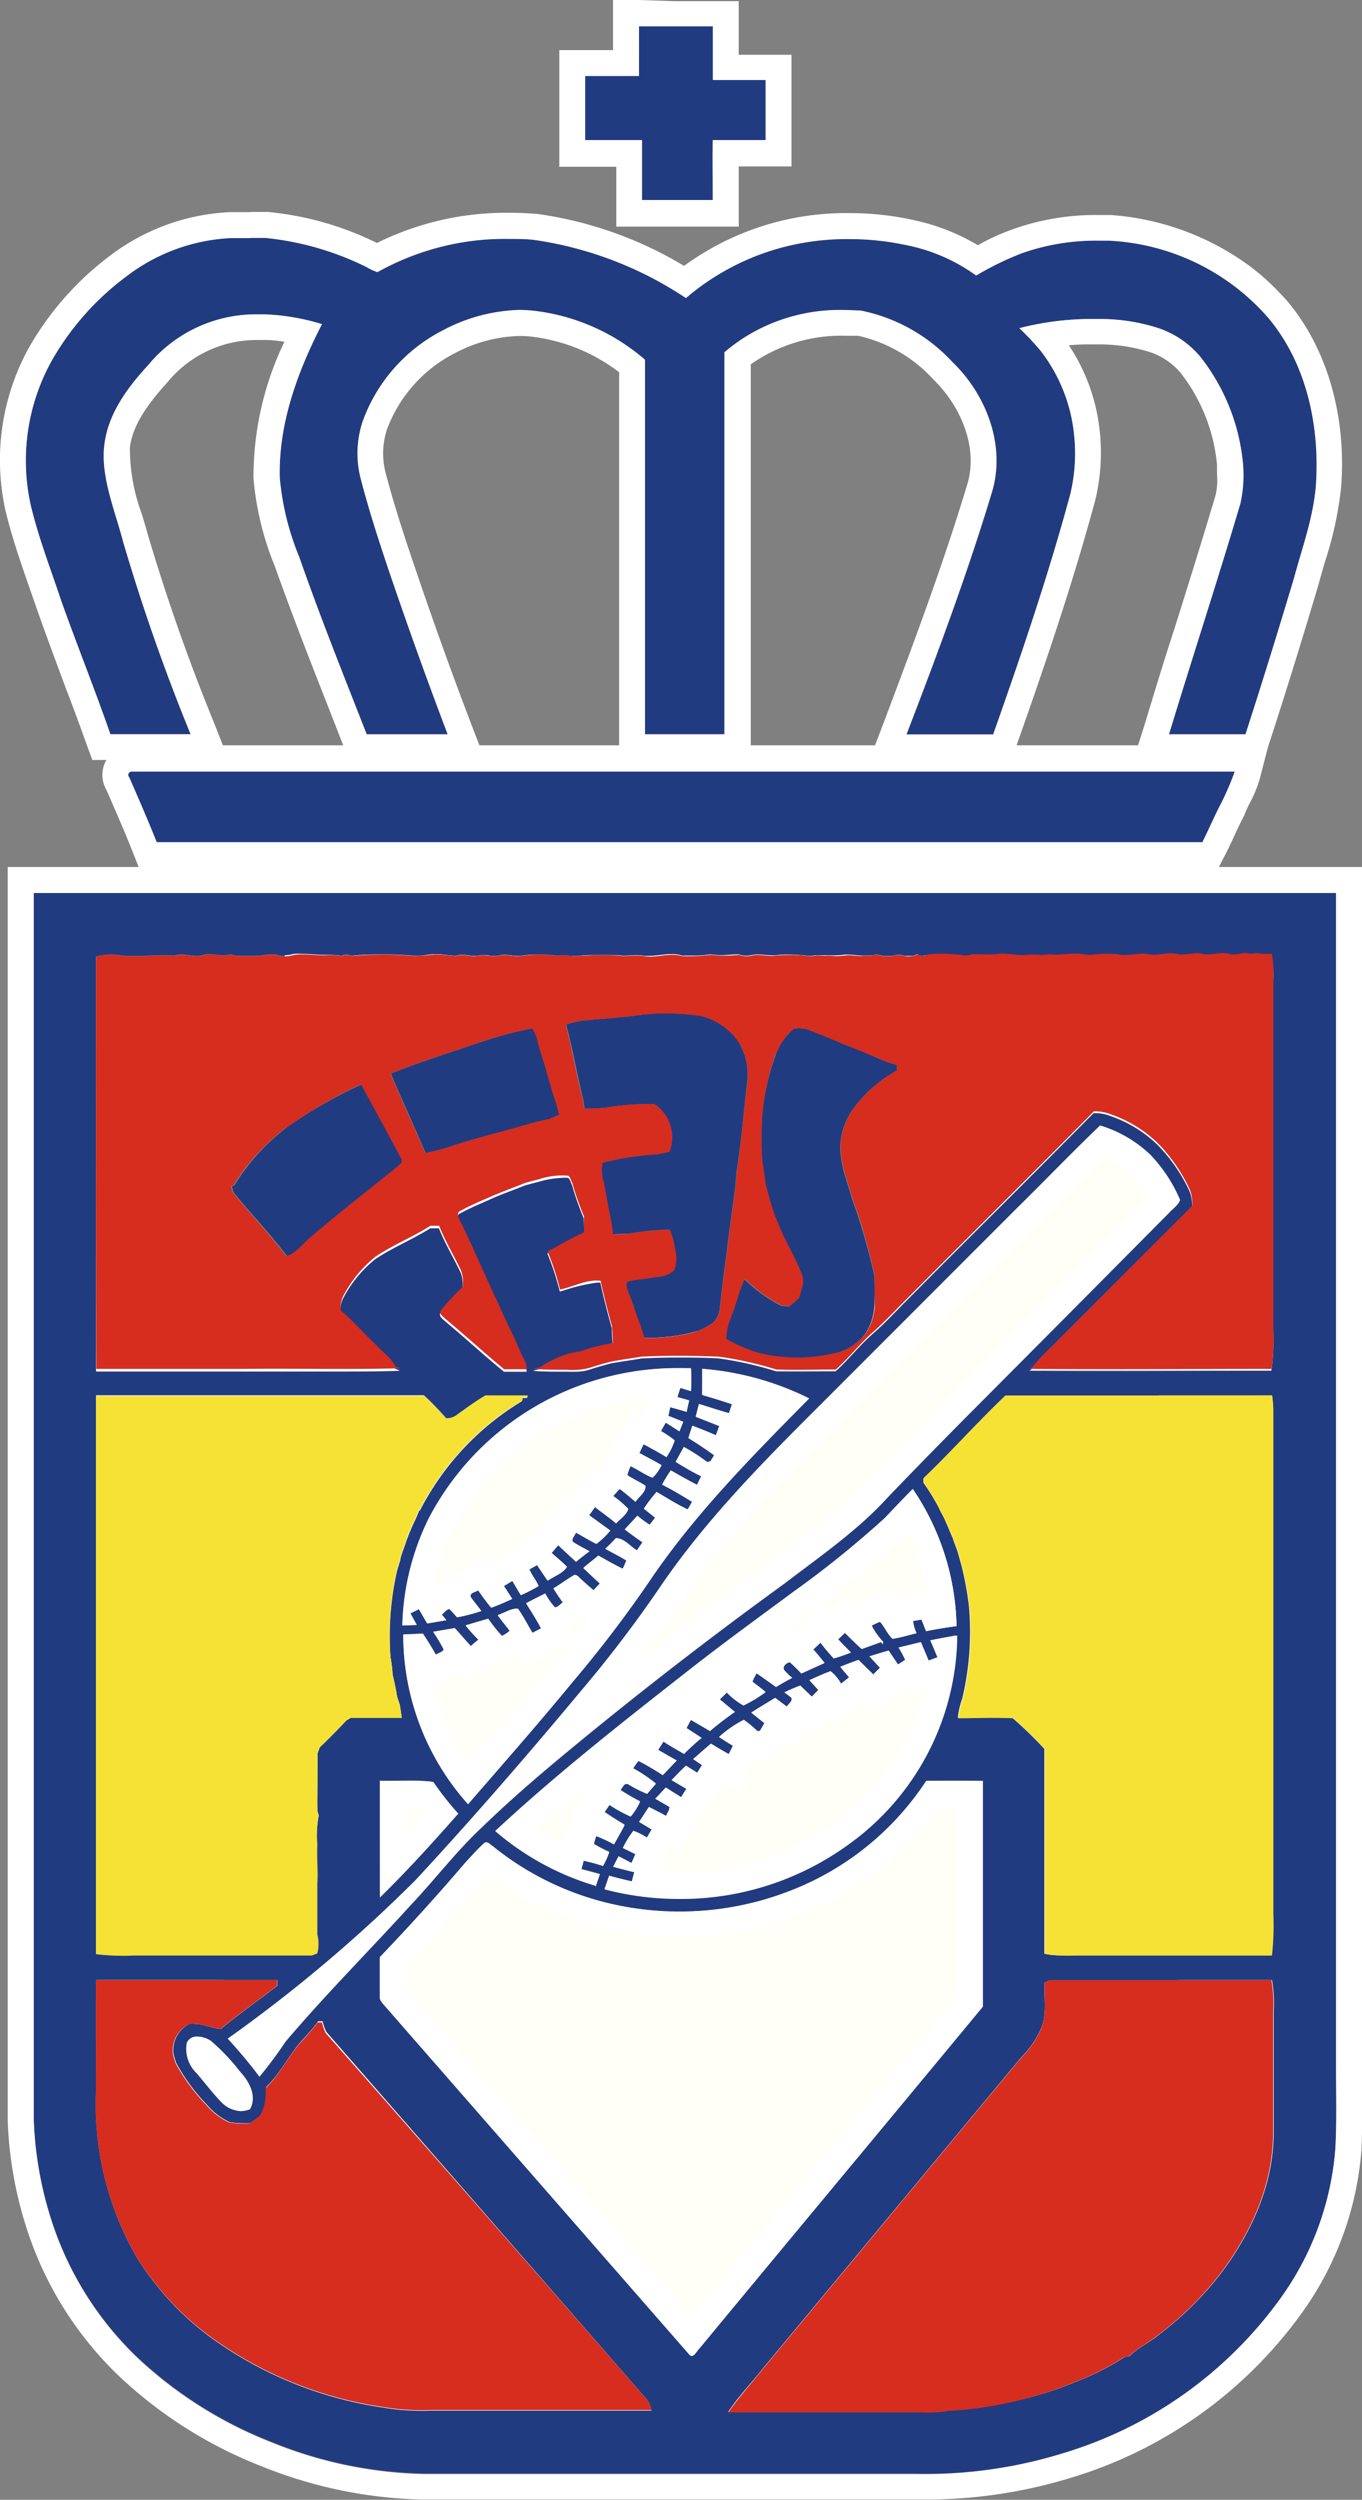
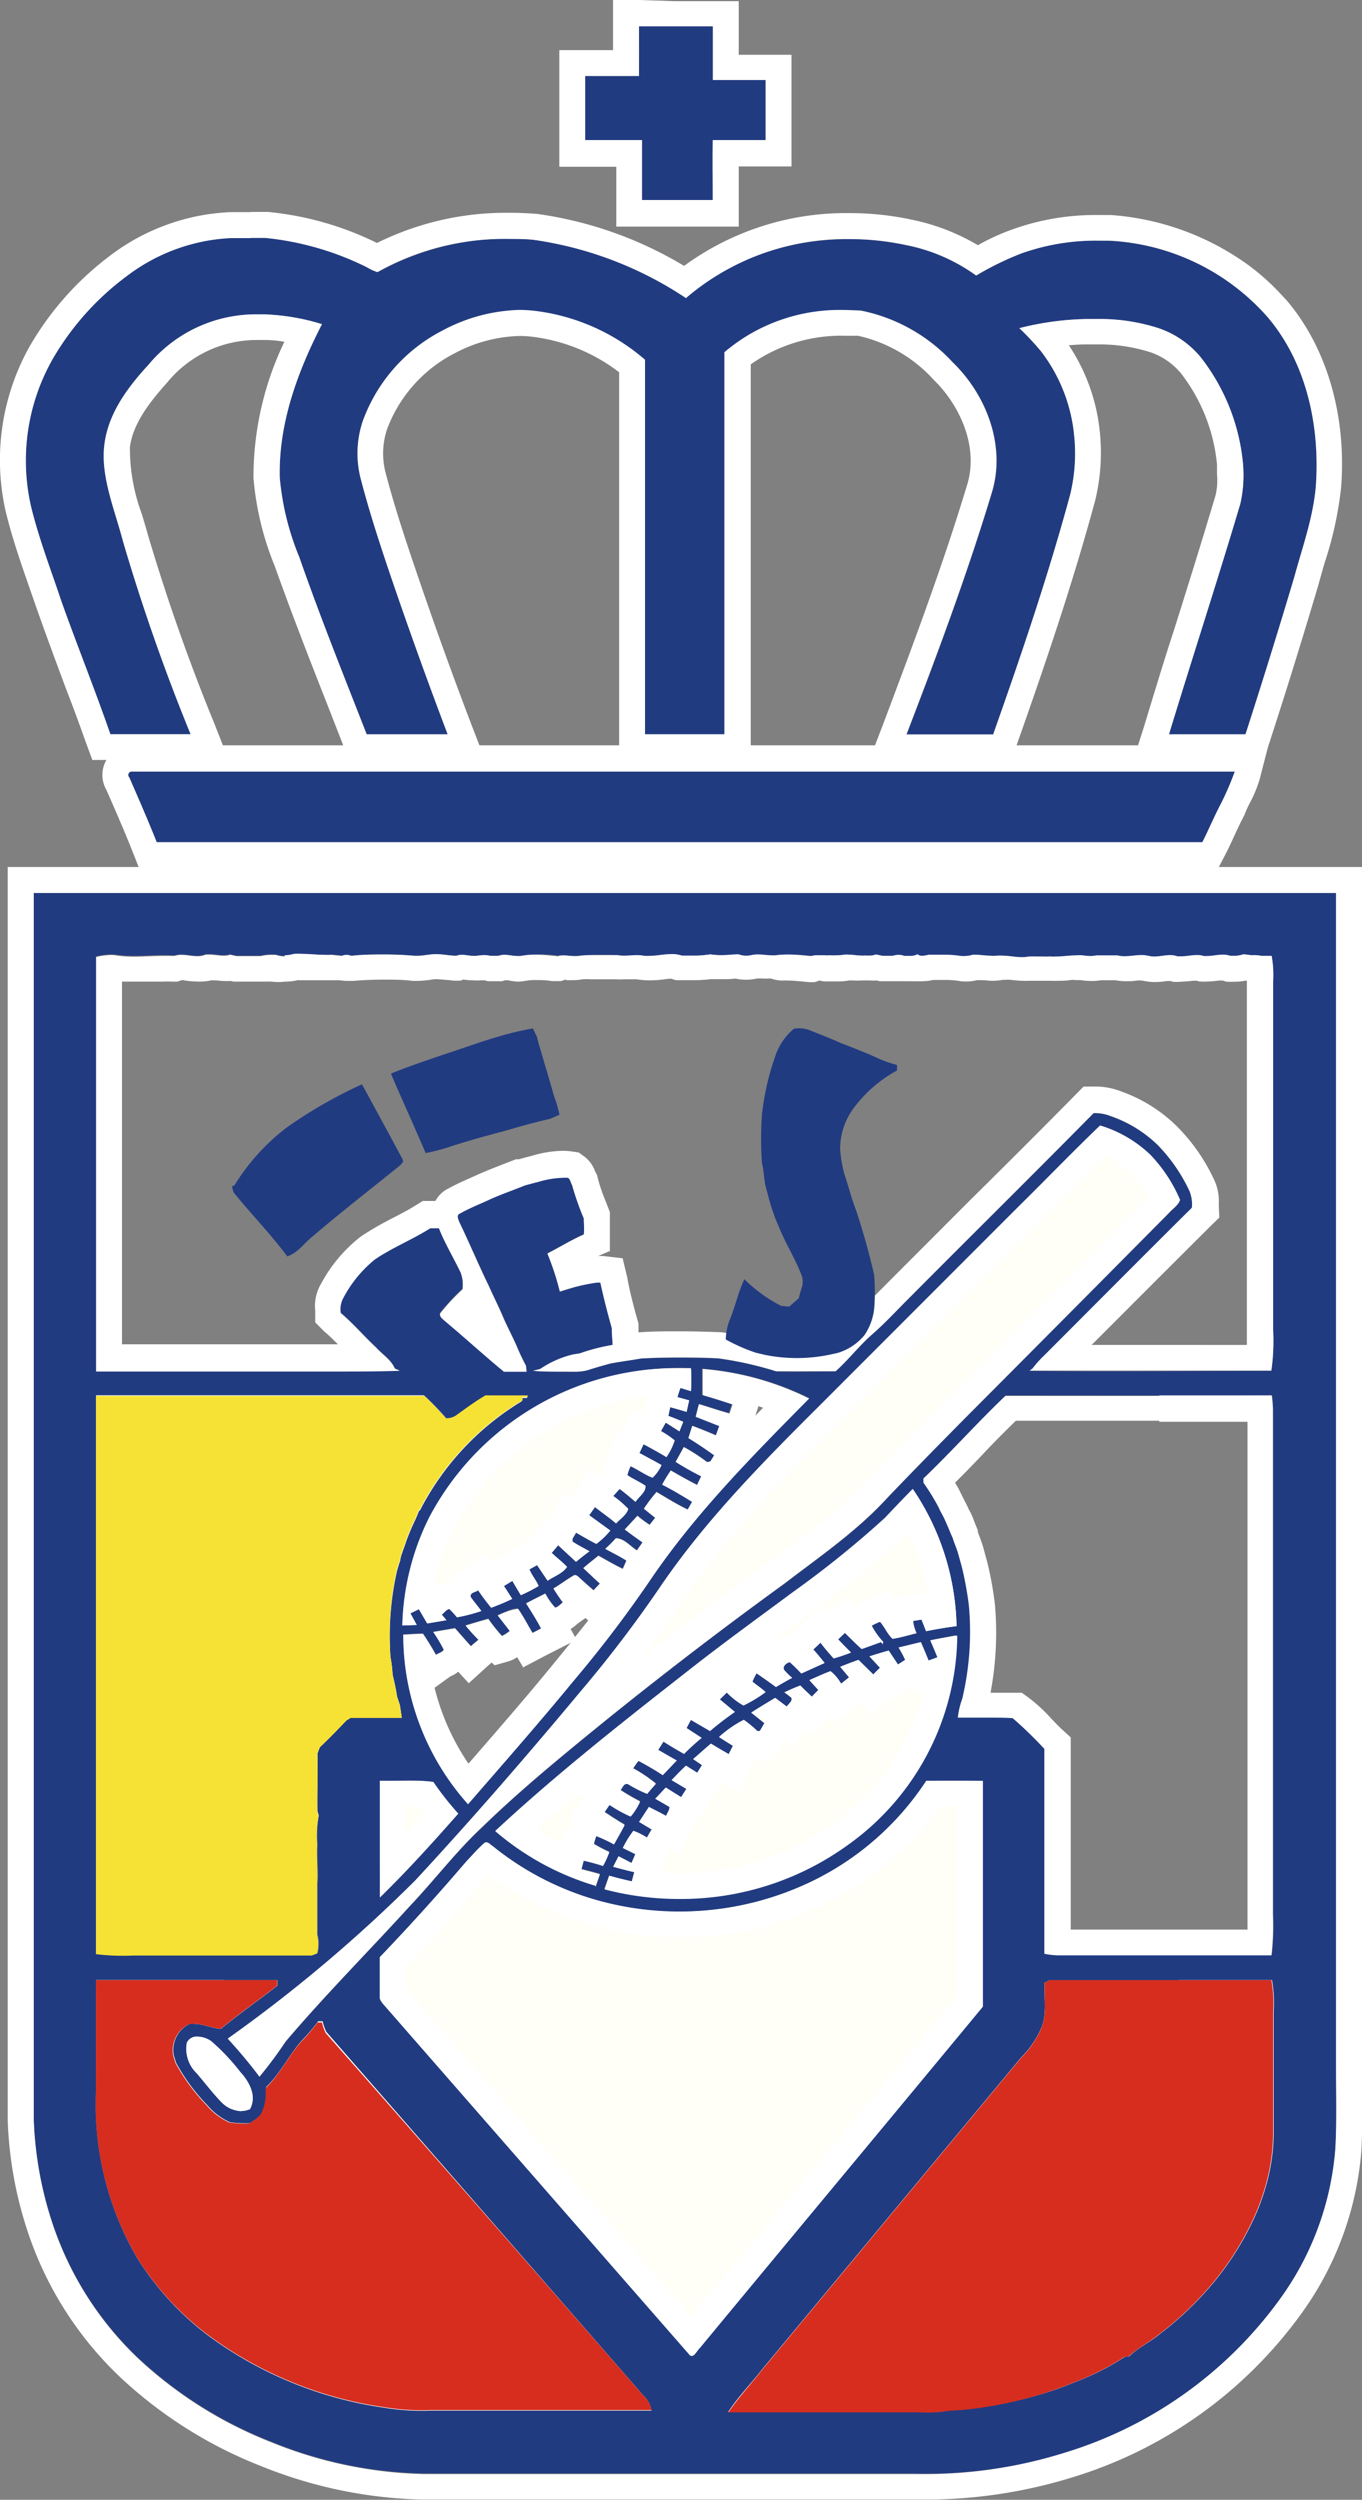
<svg xmlns="http://www.w3.org/2000/svg" viewBox="0 0 129.06 236.83">
  <rect x="0" y="0" width="129.06" height="236.83" fill="#808080" stroke="none" />
  <defs>
    <style>.cls-1{fill:#fffff8;}.cls-2{fill:#213b81;}.cls-3{fill:#fff;}.cls-4{fill:#d62d1f;}.cls-5{fill:#f6e235;}</style>
  </defs>
  <title>Recurso 1LOGO4</title>
  <g id="Capa_2" data-name="Capa 2">
    <g id="Capa_1-2" data-name="Capa 1">
      <path class="cls-1" d="M96.45,114.4c2.62-2.58,5.17-5.23,7.82-7.77A11.84,11.84,0,0,1,109,109.4a14.2,14.2,0,0,1,2.79,4.27c-.17.52-.71.83-1.06,1.24q-9.45,9.47-18.88,19c-2.6,2.62-5.19,5.26-7.74,7.92-2.89,3.15-6.42,5.59-9.8,8.18q-9.93,7.23-19.44,15c-3.12,2.57-6.22,5.18-9.13,8-2.5,2.32-4.56,5.05-6.9,7.52-3.92,4.31-8,8.43-11.81,12.88a39.69,39.69,0,0,1-2.45,3.3c-.93-1.26-1.95-2.45-3-3.61a139.69,139.69,0,0,0,17.78-15c5.4-5.83,10.61-11.84,15.69-17.94a117.27,117.27,0,0,0,7.5-9.85c4.32-6.35,9.75-11.84,15.17-17.24Z" />
      <path class="cls-1" d="M57.52,130.48a27,27,0,0,1,8.06-.83,17.68,17.68,0,0,1,0,2.18l-1-.31c-.1.29-.19.58-.28.87l1.11.31-.24,1.09c-.52-.16-1-.31-1.56-.44l-.17.82c.48.18.94.37,1.41.56l-.36.91-1.3-.83-.45.8a9.57,9.57,0,0,1,1.3.88,6.18,6.18,0,0,1-.78,1.59c-.71-.43-1.44-.83-2.17-1.22l-.39.83c.7.38,1.4.75,2.09,1.14a3.64,3.64,0,0,1-.85,1.2c-.73-.28-1.37-.76-2.08-1.09a3.74,3.74,0,0,0-.3.85c.55.35,1.16.61,1.71,1,0,.62-.64,1-.94,1.53-.49-.43-1-.84-1.51-1.23l-.6.67A10.38,10.38,0,0,1,59.58,143c-.2.57-.76.94-1.15,1.38-.68-.52-1.37-1-2-1.55l-.55.77,2,1.45a7.36,7.36,0,0,1-1.35,1.21c-.66-.32-1.29-.71-1.94-1.07-.08.28-.44.56-.3.86.5.34,1.06.61,1.59.91-.43.33-.86.67-1.28,1l-1.69-1.57-.61.72c.48.44,1,.85,1.45,1.33-.42.63-1.23.89-1.84,1.31-.32-.5-.66-1-1-1.48l-.72.41c.23.55.63,1,.87,1.57a14.16,14.16,0,0,1-1.69.87c-.27-.45-.54-.9-.8-1.35l-.8.48c.27.4.52.81.79,1.22-.64.31-1.29.59-2,.84-.43-.53-.85-1.08-1.23-1.65-.25.18-.83.22-.7.64.3.46.66.87,1,1.32a16.68,16.68,0,0,1-2.31.6,7.86,7.86,0,0,0-.73-.8c-.29.08-.47.36-.71.54.15.17.29.35.44.53l-1.82.31-.79-1.35-.8.39.6,1.1-1.37.05a24.18,24.18,0,0,1,2.65-10.2A26.19,26.19,0,0,1,57.52,130.48Z" />
-       <path class="cls-1" d="M66.53,129.67a27.63,27.63,0,0,1,10.08,2.8c-5.36,5.43-10.79,10.89-15.08,17.24a115.88,115.88,0,0,1-7.32,9.61c-3.23,3.93-6.59,7.75-9.92,11.59a24.09,24.09,0,0,1-6.14-16.07c.62,0,1.25,0,1.87-.08.43.66.84,1.33,1.23,2,.24-.17.6-.23.74-.49a14.74,14.74,0,0,0-1-1.68l2.06-.35c.49.57,1,1.14,1.51,1.7.23-.21.47-.41.72-.61A15.48,15.48,0,0,1,44.08,154c.71-.22,1.43-.43,2.15-.63A14.79,14.79,0,0,0,47.52,155a3,3,0,0,0,.74-.48L47.12,153c.64-.2,1.26-.67,1.93-.61.51.72.91,1.52,1.37,2.28l.81-.42c-.45-.81-.93-1.6-1.42-2.38.6-.32,1.21-.62,1.82-.93a6.48,6.48,0,0,0,.93,1.33c.3-.05.5-.33.73-.49-.32-.43-.61-.87-.89-1.32.63-.37,1.22-.82,1.85-1.19.23-.2.48,0,.64.2.43.39.86.78,1.31,1.16l.6-.64c-.52-.49-1-1-1.57-1.46.47-.39,1-.78,1.43-1.18.76.43,1.52.87,2.31,1.25.11-.26.24-.52.34-.79-.63-.42-1.3-.74-2-1.11a11.13,11.13,0,0,0,1-1c.8,0,1.32.76,2,1.15l.53-.76c-.57-.4-1.13-.8-1.68-1.22l1.2-1.3a10,10,0,0,0,1.16.86c.17-.23.35-.45.52-.67L61,142.91a15.62,15.62,0,0,1,1.2-1.58c1,.56,1.92,1.19,2.95,1.66l.42-.73c-.93-.57-1.88-1.12-2.84-1.63a14.12,14.12,0,0,1,.82-1.34c.82.47,1.64.94,2.49,1.37.12-.28.26-.55.39-.82A26,26,0,0,1,64,138.47c.26-.46.52-.93.77-1.4A17,17,0,0,1,67,138.5l.31-.07.36-.58c-.79-.57-1.61-1.12-2.44-1.63.12-.39.24-.78.37-1.16.75.28,1.49.58,2.23.9.11-.29.22-.59.32-.88l-2.23-.88c.1-.4.2-.8.31-1.2.94.29,1.88.59,2.83.87.09-.28.18-.56.28-.84-.94-.31-1.88-.61-2.83-.88C66.52,131.32,66.53,130.5,66.53,129.67Z" />
      <path class="cls-1" d="M83.89,143.84c.87-.92,1.74-1.84,2.64-2.74a24,24,0,0,1,4.15,13c-1,.12-1.94.29-2.89.48-.15-.37-.29-.74-.43-1.1l-.8.13a3.66,3.66,0,0,0,.33,1.16c-.76.18-1.51.42-2.28.53-.49-.46-.74-1.11-1.18-1.61a5.13,5.13,0,0,0-.79.37,7,7,0,0,0,1.1,1.54c0,.06,0,.18-.06.23l-.15-.22-1.84.66c-.55-.49-1.07-1-1.59-1.53l-.64.61c.4.42.8.83,1.22,1.25a16.69,16.69,0,0,1-1.64.56,18.51,18.51,0,0,1-1.29-1.52l-.68.64c.37.41.72.84,1.07,1.28l-2.21,1a14,14,0,0,0-1.1-1.08c-.3.09-.67.35-.55.71a5.82,5.82,0,0,0,.79.78c-.52.28-1,.56-1.54.87-.61-.44-1.22-.88-1.84-1.3a7.09,7.09,0,0,0-.39.78c.4.35.86.63,1.25,1a12.9,12.9,0,0,1-2.1,1.27,6.87,6.87,0,0,1-1.58-1.23l-.66.65,1.43,1.22A27.46,27.46,0,0,0,67.28,164l-1.81-1.07c-.14.25-.28.51-.41.77l1.43.93a21.8,21.8,0,0,0-1.67,1.52c-.66-.38-1.32-.75-1.95-1.17l-.5.79c.58.35,1.16.7,1.76,1-.44.46-.88.93-1.33,1.39a26.58,26.58,0,0,0-2.3-1.35c-.18.22-.34.46-.5.7A13.85,13.85,0,0,1,62.17,169c-.28.31-.55.62-.81.94a11.48,11.48,0,0,1-1.85-.94c-.38-.17-.49.42-.73.58a19.79,19.79,0,0,0,1.89,1.1,5.68,5.68,0,0,1-.88,1.38,13,13,0,0,1-2-1.1l-.5.72c.63.42,1.26.83,1.92,1.21-.36.6-.71,1.21-1,1.81a12.86,12.86,0,0,0-1.68-.79,7.36,7.36,0,0,0-.24.8,13.48,13.48,0,0,0,1.46.76,7.64,7.64,0,0,1-.58,1.27c-.6-.2-1.21-.36-1.83-.5l-.23.86c.59.15,1.17.3,1.75.47-.13.39-.27.77-.4,1.15A25.85,25.85,0,0,1,47,173.53c5.75-5.35,11.93-10.21,18.11-15.05,3.32-2.63,6.75-5.1,10.15-7.62A94.27,94.27,0,0,0,83.89,143.84Z" />
      <path class="cls-1" d="M88.14,155.4c.85-.18,1.7-.32,2.55-.46a24.63,24.63,0,0,1-10.36,19.83,27.44,27.44,0,0,1-23,4.21c.16-.42.32-.84.48-1.24.71.19,1.43.37,2.15.53.07-.29.15-.58.23-.87-.69-.15-1.37-.33-2-.51l.51-1,1.23.64.36-.84L59,175.08a9.32,9.32,0,0,1,1-1.63,6.13,6.13,0,0,1,1.28.64l.45-.77-1.19-.71.93-1.42c.54.28,1.1.55,1.63.85.1-.28.36-.53.32-.84-.44-.28-.9-.52-1.35-.79.32-.35.64-.71,1-1.06l1.45.91.5-.78-1.4-.83c.44-.46.89-.93,1.36-1.37l1.06.59.45-.72-.84-.57c.55-.5,1.12-1,1.69-1.47.55.35,1.12.67,1.68,1l.4-.79c-.45-.27-.89-.55-1.32-.83a10.64,10.64,0,0,1,2.35-1.63,10,10,0,0,1,1.28,1.06l.24,0,.45-.69-1.25-1c.75-.49,1.51-.94,2.27-1.4l1.1.83c.15-.27.56-.48.44-.83-.21-.19-.44-.35-.67-.52.5-.24,1-.46,1.51-.65.35.36.72.71,1.1,1.06.2-.22.4-.43.61-.63-.29-.32-.57-.62-.85-.94.67-.29,1.33-.6,2-.85a4,4,0,0,1,1,1.19l.76-.6-.84-1c.57-.24,1.15-.45,1.73-.66l1.41,1.39c.2-.22.42-.43.63-.64l-1-1.08c.6-.2,1.21-.38,1.82-.55l.88,1.32.69-.44a10.12,10.12,0,0,0-.63-1.17l2.11-.51c.25.58.49,1.16.73,1.74l.85-.31C88.6,156.47,88.38,155.93,88.14,155.4Z" />
      <path class="cls-1" d="M36,168.7c1.69.05,3.4-.11,5.09.07a27.88,27.88,0,0,0,2.36,3c-2.37,2.74-4.83,5.41-7.42,7.94C36,176.07,36,172.38,36,168.7Z" />
      <path class="cls-1" d="M87.77,168.71c1.79,0,3.58,0,5.36,0v21.33c-8.92,10.79-17.89,21.54-26.81,32.33-.29.23-.64,1.13-1,.61q-14.49-16.61-29-33.2c-.14-.19-.34-.37-.31-.62,0-1.27,0-2.53,0-3.79q4.2-4.37,8.14-9c.58-.62,1.14-1.26,1.77-1.82.29-.16.52.16.75.3a27.69,27.69,0,0,0,9.42,5,28.88,28.88,0,0,0,20.83-1.64A27,27,0,0,0,87.77,168.71Z" />
      <path class="cls-1" d="M17.73,193.53c.43-.89,1.64-.61,2.31-.16a20.08,20.08,0,0,1,2.72,2.95c.85.92,1.61,2.29.92,3.52a2.47,2.47,0,0,1-2.81-.82c-.78-.83-1.47-1.74-2.21-2.6A3.19,3.19,0,0,1,17.73,193.53Z" />
      <path class="cls-2" d="M60.55,2.49c2.32,0,4.64,0,7,0,0,1.69,0,3.39,0,5.09h5c0,1.9,0,3.79,0,5.69H67.54c-.05,1.89,0,3.79,0,5.68-2.23,0-4.46,0-6.69,0,0-1.89,0-3.78,0-5.68H55.45V7.2h5.1Q60.57,4.85,60.55,2.49Z" />
      <path class="cls-3" d="M60.55,2.49c2.32,0,4.64,0,7,0,0,1.69,0,3.39,0,5.09h5c0,1.9,0,3.79,0,5.69H67.54c-.05,1.89,0,3.79,0,5.68H60.83c0-1.89,0-3.78,0-5.68H55.45V7.2h5.1q0-2.36,0-4.71M58.09,0V4.75H53V15.8l2.49,0h2.91v5.67H70L70,19c0-.7,0-1.41,0-2.12V15.77h5V11.14c0-1.16,0-2.33,0-3.49l0-2.46-2.47,0H70V.11l-2.42,0c-1.23,0-2.47,0-3.7,0L60.58,0,58.09,0Z" />
      <path class="cls-2" d="M12,26.15a17.68,17.68,0,0,1,9.81-3.61c1.12,0,2.25,0,3.37,0a27.78,27.78,0,0,1,9.63,2.78,4.51,4.51,0,0,0,1,.46,25.52,25.52,0,0,1,14.79-3.06A34.85,34.85,0,0,1,65,28.24c5.59-5,13.67-6.57,20.89-5a16.88,16.88,0,0,1,6.61,2.88A28.28,28.28,0,0,1,96.81,24a21.53,21.53,0,0,1,8.35-1.18A21.4,21.4,0,0,1,120.08,30c3.73,4.36,5,10.35,4.61,16-.24,3-1.28,5.84-2.06,8.72q-2.22,7.44-4.61,14.85c-2.41,0-4.84,0-7.25,0,2.22-7.29,4.59-14.54,6.76-21.84a12.3,12.3,0,0,0,.25-3.83,19.25,19.25,0,0,0-4-10.05,8.84,8.84,0,0,0-3.94-2.74,17.71,17.71,0,0,0-6.13-.87,26.34,26.34,0,0,0-7.12.85,25.18,25.18,0,0,1,2.06,2.2,15.53,15.53,0,0,1,3.13,7.91,16.55,16.55,0,0,1-.37,5.65c-2.08,7.69-4.65,15.23-7.3,22.73-2.73,0-5.46,0-8.19,0,2.91-7.58,5.76-15.2,8.11-23,1.3-4.38-.55-9.18-3.74-12.26a16.15,16.15,0,0,0-8.72-4.9c-4.57-.32-9.45.81-12.9,4,0,12.06,0,24.13,0,36.19H61.12q0-17.74,0-35.48a19.45,19.45,0,0,0-10.52-4.63A15.32,15.32,0,0,0,42,31.28a15.66,15.66,0,0,0-7.64,8.66,9.63,9.63,0,0,0-.13,5.6c.74,2.83,1.64,5.61,2.57,8.38q2.67,7.88,5.62,15.65c-2.55,0-5.1,0-7.65,0C32.57,64,30.33,58.43,28.36,52.78a25.51,25.51,0,0,1-1.85-7.52c-.13-5.13,1.69-10.06,4-14.55a20,20,0,0,0-5.83-.92,13.26,13.26,0,0,0-10.62,4.78c-2,2.17-3.84,4.65-4.18,7.64s1,6.1,1.77,9.06a188.68,188.68,0,0,0,6.41,18.29h-7.6C9,65.35,7.32,61.18,5.83,57c-1-3-2.16-6-2.9-9.06A19.49,19.49,0,0,1,5,34,26,26,0,0,1,12,26.15Z" />
      <path class="cls-3" d="M23.71,22.54c.47,0,.95,0,1.42,0a27.78,27.78,0,0,1,9.63,2.78,4.51,4.51,0,0,0,1,.46,24.53,24.53,0,0,1,12.49-3.14c.77,0,1.54,0,2.3.08A34.85,34.85,0,0,1,65,28.24a23.33,23.33,0,0,1,15.5-5.59,25.56,25.56,0,0,1,5.39.57,16.88,16.88,0,0,1,6.61,2.88A28.28,28.28,0,0,1,96.81,24a20.91,20.91,0,0,1,7.23-1.2l1.12,0A21.4,21.4,0,0,1,120.08,30c3.73,4.36,5,10.35,4.61,16-.24,3-1.28,5.84-2.06,8.72q-2.22,7.44-4.61,14.85H113.4l-2.63,0c2.22-7.29,4.59-14.54,6.76-21.84a12.3,12.3,0,0,0,.25-3.83,19.25,19.25,0,0,0-4-10.05,8.84,8.84,0,0,0-3.94-2.74,18.09,18.09,0,0,0-5.46-.89l-.67,0-.7,0a27.81,27.81,0,0,0-6.42.87,25.18,25.18,0,0,1,2.06,2.2,15.53,15.53,0,0,1,3.13,7.91,16.55,16.55,0,0,1-.37,5.65c-2.08,7.69-4.65,15.23-7.3,22.73h-5c-1.07,0-2.15,0-3.22,0,2.91-7.58,5.76-15.2,8.11-23,1.3-4.38-.55-9.18-3.74-12.26a16.15,16.15,0,0,0-8.72-4.9c-.49,0-1-.05-1.48-.05a16.86,16.86,0,0,0-11.42,4c0,12.06,0,24.13,0,36.19H61.12q0-17.74,0-35.48a19.53,19.53,0,0,0-10.52-4.64,13,13,0,0,0-1.39-.08A16.28,16.28,0,0,0,42,31.28a15.66,15.66,0,0,0-7.64,8.66,9.63,9.63,0,0,0-.13,5.6c.74,2.83,1.64,5.61,2.57,8.38q2.67,7.88,5.62,15.65H34.74C32.57,64,30.33,58.43,28.36,52.78a25.51,25.51,0,0,1-1.85-7.52c-.13-5.13,1.69-10.06,4-14.55a21.23,21.23,0,0,0-5.41-.93h-.75a13.24,13.24,0,0,0-10.29,4.79c-2,2.17-3.84,4.65-4.18,7.64s1,6.1,1.77,9.06a188.68,188.68,0,0,0,6.41,18.29h-7.6C9,65.35,7.32,61.18,5.83,57c-1-3-2.16-6-2.9-9.06A19.48,19.48,0,0,1,5,34a26,26,0,0,1,7-7.83,17.68,17.68,0,0,1,9.81-3.61h1.95m0-2.46H21.78a20.27,20.27,0,0,0-11.32,4.1,28.63,28.63,0,0,0-7.63,8.58A22,22,0,0,0,.53,48.41c.61,2.53,1.44,4.91,2.24,7.21l.74,2.12c.89,2.53,1.81,5,2.74,7.5q1,2.58,1.91,5.16L8.75,72H21.66l-1.3-3.33A188.44,188.44,0,0,1,14,50.62c-.17-.63-.37-1.27-.56-1.92a17.79,17.79,0,0,1-1.13-6.31c.26-2.22,1.86-4.29,3.56-6.18a10.93,10.93,0,0,1,8.46-4h.75a11,11,0,0,1,1.87.17,29.52,29.52,0,0,0-2.93,12.9,28,28,0,0,0,2,8.31C27.59,58,29.32,62.44,31,66.71l1.46,3.74.6,1.56h9.32l3.59,0L44.69,68.7c-1.88-4.92-3.71-10-5.59-15.57-.82-2.42-1.76-5.3-2.53-8.22a7.27,7.27,0,0,1,.1-4.23,13.32,13.32,0,0,1,6.47-7.24,13.75,13.75,0,0,1,6.08-1.61,10.14,10.14,0,0,1,1.1.06,16.84,16.84,0,0,1,8.35,3.38V72H71.14V69.56q0-14.7,0-29.39V34.52a14.87,14.87,0,0,1,9-2.71c.39,0,.78,0,1.17,0A13.71,13.71,0,0,1,88.49,36c2.4,2.33,4.26,6.23,3.17,9.88-2.35,7.8-5.27,15.54-8,22.79l-1.26,3.28,3.51.06C87,72,88,72,89.13,72h6.7l.59-1.65c2.55-7.22,5.21-15,7.35-22.91a19.12,19.12,0,0,0,.43-6.67,18,18,0,0,0-2.92-8.06c.6-.05,1.16-.08,1.72-.08h1.37a15.78,15.78,0,0,1,4.72.77,6.48,6.48,0,0,1,2.84,2A16.66,16.66,0,0,1,115.32,44c0,.31,0,.62,0,.94a6.16,6.16,0,0,1-.14,2c-1.29,4.33-2.61,8.55-3.94,12.77-1,3.05-1.91,6.09-2.84,9.14l-1,3.13,3.27.05h9.07l.56-1.71c1.48-4.55,3-9.43,4.63-14.91.2-.75.4-1.44.6-2.13a34.15,34.15,0,0,0,1.55-7.1c.53-6.82-1.36-13.29-5.2-17.77l-.5-.53a21.77,21.77,0,0,0-3-2.7,25.25,25.25,0,0,0-13.14-4.81l-1.28,0A23.22,23.22,0,0,0,96,21.71a21.06,21.06,0,0,0-3.34,1.52,20.13,20.13,0,0,0-6.23-2.41,27.85,27.85,0,0,0-5.91-.63,26,26,0,0,0-15.7,5,36.79,36.79,0,0,0-13.89-4.92c-1-.08-1.78-.11-2.61-.11a27.54,27.54,0,0,0-12.6,2.86,29.67,29.67,0,0,0-10.33-2.94c-.62,0-1.13,0-1.64,0Z" />
      <path class="cls-2" d="M12.25,73.65a.32.32,0,0,1,.29-.54q52.25,0,104.48,0a27.4,27.4,0,0,1-1.32,3.06c-.63,1.19-1.14,2.43-1.75,3.63q-49.54,0-99.1,0C14,77.72,13.14,75.69,12.25,73.65Z" />
      <path class="cls-3" d="M12.44,73.1H117a27.4,27.4,0,0,1-1.32,3.06c-.63,1.19-1.14,2.43-1.75,3.63H14.85c-.82-2.07-1.71-4.1-2.6-6.14a.32.32,0,0,1,.19-.55m0-2.46a2.75,2.75,0,0,0-2.5,1.64,2.83,2.83,0,0,0,.14,2.55l.33.75c.74,1.7,1.48,3.4,2.16,5.12l.61,1.55H115.44l.69-1.33c.31-.6.59-1.21.87-1.82s.56-1.2.87-1.79l.07-.14L118,77a10.07,10.07,0,0,1,.47-1,11.67,11.67,0,0,0,.93-2.32l.79-3.07H12.88l-.44,0Z" />
      <path class="cls-2" d="M3.19,84.6q43.87,0,87.75,0c11.89,0,23.78,0,35.66,0q0,55.62,0,111.22c0,2.6.08,5.21-.07,7.8a27.9,27.9,0,0,1-5.32,14.3A39.29,39.29,0,0,1,100.8,232.4a43.8,43.8,0,0,1-14.24,1.94H41a39.79,39.79,0,0,1-15.26-3,39.62,39.62,0,0,1-12.7-8,31.22,31.22,0,0,1-8.19-13.11,35.09,35.09,0,0,1-1.65-9.42Q3.19,142.72,3.19,84.6Zm5.91,6c0,13.09,0,26.18,0,39.27,4.57,0,9.13,0,13.7,0,5,0,10.05.07,15.07-.06l-.46-.19c-.36-.85-1.2-1.35-1.78-2-1.15-1.07-2.16-2.27-3.35-3.27a2.26,2.26,0,0,1,.25-1.45,11.71,11.71,0,0,1,3-3.65c1.66-1.12,3.54-1.87,5.23-2.94h.82c.58,1.46,1.4,2.81,2.07,4.22a3.33,3.33,0,0,1,.17,1.57,20.21,20.21,0,0,0-2.05,2.19c-.27.32.15.59.35.79,1.9,1.58,3.71,3.25,5.62,4.82H49.9l-.06-.55a22.28,22.28,0,0,1-.94-2c-.41-.91-.88-1.79-1.27-2.71s-.85-1.81-1.25-2.72c-1-2.05-1.86-4.11-2.84-6.15-.11-.28-.34-.72.07-.87.9-.51,1.88-.89,2.83-1.33s2.22-.88,3.33-1.33c.42-.11.84-.23,1.26-.33a6.86,6.86,0,0,1,2.8-.34c.22.16.25.47.38.69a26.88,26.88,0,0,0,1.11,3.16c0,.5.06,1,0,1.52-1.19.52-2.29,1.21-3.45,1.8a25.8,25.8,0,0,1,1.18,3.61c1.29-.26,2.49-1,3.84-.83.31,1.44.68,2.87,1.08,4.3,0,.53.06,1.07.08,1.6a18.2,18.2,0,0,0-3.11.8l-.64.1a9.51,9.51,0,0,0-3.12,1.38l-.68.17c1.06.1,2.13.08,3.19.08a6.76,6.76,0,0,0,2.06-.15c.7-.23,1.41-.43,2.12-.62.95-.18,1.92-.3,2.88-.47,2.45-.13,4.9-.11,7.36,0a33.81,33.81,0,0,1,5.43,1.22c1.88.07,3.76,0,5.64,0,1.23-1.1,2.23-2.42,3.48-3.51s2.25-2.2,3.37-3.31c5.85-5.89,11.77-11.73,17.6-17.64a4.11,4.11,0,0,1,1.66.3,12,12,0,0,1,4.43,2.74,15.9,15.9,0,0,1,3,4.36,3.34,3.34,0,0,1,.22,1.57c-4.7,4.66-9.36,9.36-14,14a10,10,0,0,0-1.1,1.23l-.27.2c7.63.1,15.27,0,22.9,0a20.14,20.14,0,0,0,.17-3.88V93a10.47,10.47,0,0,0-.14-2.44l-1,0a1.57,1.57,0,0,0-.86,0l-.81-.1a3,3,0,0,1-1.26.13c-.82-.29-1.67.11-2.51,0-.82-.27-1.67.14-2.51,0-.89-.32-1.82.2-2.73,0s-2,.21-2.94,0a12.76,12.76,0,0,0-2,0,3.56,3.56,0,0,1-1.26,0c-1-.16-2.1.16-3.15,0-.78.14-1.55-.09-2.32.07s-1.81-.25-2.72-.08a18.91,18.91,0,0,1-2.26,0,2.24,2.24,0,0,1-1.09.09,14,14,0,0,0-3.1-.07c-.35.07-.74.21-1,0a2.18,2.18,0,0,1-1.24.14,1.54,1.54,0,0,0-1.08,0l-1,0L83,90.42A2,2,0,0,1,82,90.5c-.64.1-1.28-.14-1.92,0a5.12,5.12,0,0,1-1.41,0c-.58.12-1.17-.11-1.74.08a14.26,14.26,0,0,0-3.33-.08c-.77.14-1.54-.16-2.3,0A2.18,2.18,0,0,1,70,90.43a12,12,0,0,1-2.68,0,15.56,15.56,0,0,1-2.73.12c-1.18-.4-2.4.19-3.59,0-.82-.16-1.65.09-2.48-.06a34.06,34.06,0,0,0-3.78.05c-.63.12-1.27-.16-1.9,0a12.37,12.37,0,0,0-3.49,0c-.71.14-1.44-.24-2.14,0h-.79a3.24,3.24,0,0,0-1.28,0c-.63.11-1.28-.22-1.91,0-.69,0-1.37-.17-2.06-.15a17,17,0,0,1-1.88.15,35.83,35.83,0,0,0-6,0,1.15,1.15,0,0,0-.89,0l-1-.1c-1.18.12-2.37-.17-3.56,0a2.82,2.82,0,0,1-1.7,0,4.78,4.78,0,0,0-1.46.1c-.76,0-1.53,0-2.29,0l-.58-.13c-.77.24-1.55-.11-2.34,0-1,.4-2-.2-2.95.12-1.81-.15-3.62.19-5.43-.07A5.13,5.13,0,0,0,9.1,90.62ZM96.45,114.4l-18.7,18.71c-5.42,5.4-10.85,10.89-15.17,17.24a117.27,117.27,0,0,1-7.5,9.85c-5.08,6.1-10.29,12.11-15.69,17.94a139.69,139.69,0,0,1-17.78,15c1.05,1.16,2.07,2.35,3,3.61a39.69,39.69,0,0,0,2.45-3.3c3.77-4.45,7.89-8.57,11.81-12.88,2.34-2.47,4.4-5.2,6.9-7.52,2.91-2.82,6-5.43,9.13-8q9.49-7.8,19.44-15c3.38-2.59,6.91-5,9.8-8.18,2.55-2.66,5.14-5.3,7.74-7.92q9.45-9.48,18.88-19c.35-.41.89-.72,1.06-1.24A14.2,14.2,0,0,0,109,109.4a11.84,11.84,0,0,0-4.76-2.77C101.62,109.17,99.07,111.82,96.45,114.4ZM57.52,130.48a26.19,26.19,0,0,0-16.75,13.29A24.18,24.18,0,0,0,38.12,154l1.37-.05-.6-1.1.8-.39.79,1.35,1.82-.31c-.15-.18-.29-.36-.44-.53.24-.18.42-.46.71-.54a7.86,7.86,0,0,1,.73.8,16.68,16.68,0,0,0,2.31-.6c-.32-.45-.68-.86-1-1.32-.13-.42.45-.46.7-.64.38.57.8,1.12,1.23,1.65.67-.25,1.32-.53,2-.84-.27-.41-.52-.82-.79-1.22l.8-.48c.26.45.53.9.8,1.35a14.16,14.16,0,0,0,1.69-.87c-.24-.56-.64-1-.87-1.57l.72-.41c.33.49.67,1,1,1.48.61-.42,1.42-.68,1.84-1.31-.45-.48-1-.89-1.45-1.33l.61-.72,1.69,1.57c.42-.35.85-.69,1.28-1-.53-.3-1.09-.57-1.59-.91-.14-.3.22-.58.3-.86.65.36,1.28.75,1.94,1.07A7.36,7.36,0,0,0,57.83,145l-2-1.45.55-.77c.67.53,1.36,1,2,1.55.39-.44,1-.81,1.15-1.38a10.38,10.38,0,0,0-1.42-1.22l.6-.67c.52.39,1,.8,1.51,1.23.3-.5,1-.91.94-1.53-.55-.37-1.16-.63-1.71-1a3.74,3.74,0,0,1,.3-.85c.71.33,1.35.81,2.08,1.09a3.64,3.64,0,0,0,.85-1.2c-.69-.39-1.39-.76-2.09-1.14l.39-.83c.73.39,1.46.79,2.17,1.22a6.18,6.18,0,0,0,.78-1.59,9.57,9.57,0,0,0-1.3-.88l.45-.8,1.3.83.36-.91c-.47-.19-.93-.38-1.41-.56l.17-.82c.52.13,1,.28,1.56.44l.24-1.09-1.11-.31c.09-.29.18-.58.28-.87l1,.31a17.68,17.68,0,0,0,0-2.18A27,27,0,0,0,57.52,130.48Zm9-.81c0,.83,0,1.65,0,2.48.95.27,1.89.57,2.83.88-.1.28-.19.56-.28.84-1-.28-1.89-.58-2.83-.87-.11.4-.21.8-.31,1.2l2.23.88c-.1.29-.21.59-.32.88-.74-.32-1.48-.62-2.23-.9-.13.38-.25.77-.37,1.16.83.51,1.65,1.06,2.44,1.63l-.36.58-.31.07a17,17,0,0,0-2.21-1.43c-.25.47-.51.94-.77,1.4a26,26,0,0,0,2.42,1.37c-.13.27-.27.54-.39.82-.85-.43-1.67-.9-2.49-1.37a14.12,14.12,0,0,0-.82,1.34c1,.51,1.91,1.06,2.84,1.63l-.42.73c-1-.47-2-1.1-2.95-1.66a15.62,15.62,0,0,0-1.2,1.58l1.07.86c-.17.22-.35.44-.52.67a10,10,0,0,1-1.16-.86l-1.2,1.3c.55.42,1.11.82,1.68,1.22l-.53.76c-.65-.39-1.17-1.12-2-1.15a11.13,11.13,0,0,1-1,1c.66.37,1.33.69,2,1.11-.1.27-.23.53-.34.79-.79-.38-1.55-.82-2.31-1.25-.47.4-1,.79-1.43,1.18.53.48,1.05,1,1.57,1.46l-.6.64c-.45-.38-.88-.77-1.31-1.16-.16-.16-.41-.4-.64-.2-.63.37-1.22.82-1.85,1.19.28.45.57.89.89,1.32-.23.16-.43.44-.73.49a6.48,6.48,0,0,1-.93-1.33c-.61.31-1.22.61-1.82.93.49.78,1,1.57,1.42,2.38l-.81.42c-.46-.76-.86-1.56-1.37-2.28-.67-.06-1.29.41-1.93.61l1.14,1.47a3,3,0,0,1-.74.48,14.79,14.79,0,0,1-1.29-1.62c-.72.2-1.44.41-2.15.63a15.48,15.48,0,0,0,1.22,1.35c-.25.2-.49.4-.72.61-.51-.56-1-1.13-1.51-1.7l-2.06.35a14.74,14.74,0,0,1,1,1.68c-.14.26-.5.32-.74.49-.39-.69-.8-1.36-1.23-2-.62,0-1.25.06-1.87.08a24.09,24.09,0,0,0,6.14,16.07c3.33-3.84,6.69-7.66,9.92-11.59a115.88,115.88,0,0,0,7.32-9.61c4.29-6.35,9.72-11.81,15.08-17.24A27.63,27.63,0,0,0,66.53,129.67ZM46,132.2c-1,.59-1.85,1.25-2.77,1.88a1.63,1.63,0,0,1-.94.26,27.65,27.65,0,0,0-2.06-2.13H9.11c0,17.63,0,35.26,0,52.89a21.28,21.28,0,0,0,3.48.13c5.65,0,11.3,0,17,0l.51-.19a3.46,3.46,0,0,0,0-1.75v-4.81c.08-1.25-.08-2.51,0-3.77A10.63,10.63,0,0,1,30.2,172l-.12-.41c-.06-1.82.06-3.64,0-5.46.08-.21.15-.41.23-.61.87-.83,1.71-1.69,2.54-2.56l.4-.24h4.82l-.18-1.19-.27-.81c-.1-.71-.26-1.4-.42-2.09A11.71,11.71,0,0,0,37,157a28,28,0,0,1,.62-8.17c.1-.35.2-.69.31-1,0-.12.07-.34.09-.45.16-.48.37-1,.5-1.43a21.32,21.32,0,0,1,.89-2.08l.3-.73.09-.05a25.92,25.92,0,0,1,9.66-10.34v-.3h.48s0-.12,0-.16C48.6,132.2,47.28,132.22,46,132.2Zm49.31,0c-2.67,2.54-5.11,5.29-7.77,7.83v.39a20.5,20.5,0,0,1,1.19,1.88,8.06,8.06,0,0,1,.42.83c.15.27.3.54.43.83l.3.68c.14.35.28.7.43,1,.14.49.36.95.5,1.43s.24.86.36,1.29a31.2,31.2,0,0,1,.68,3.72,27.48,27.48,0,0,1-.63,8.81,7.78,7.78,0,0,0-.42,1.79c1.73,0,3.47,0,5.2,0a37.83,37.83,0,0,1,3,2.91c0,6.47,0,12.94,0,19.41a14.31,14.31,0,0,0,3,.15c6.18,0,12.35,0,18.52,0a25.9,25.9,0,0,0,.13-3.84V133.55a12.08,12.08,0,0,0-.11-1.35C112.12,132.23,103.69,132.21,95.27,132.21ZM83.89,143.84a94.27,94.27,0,0,1-8.67,7c-3.4,2.52-6.83,5-10.15,7.62-6.18,4.84-12.36,9.7-18.11,15.05a25.85,25.85,0,0,0,9.49,5.16c.13-.38.27-.76.4-1.15-.58-.17-1.16-.32-1.75-.47l.23-.86c.62.14,1.23.3,1.83.5a7.64,7.64,0,0,0,.58-1.27,13.48,13.48,0,0,1-1.46-.76,7.36,7.36,0,0,1,.24-.8,12.86,12.86,0,0,1,1.68.79c.34-.6.69-1.21,1-1.81-.66-.38-1.29-.79-1.92-1.21l.5-.72a13,13,0,0,0,2,1.1,5.68,5.68,0,0,0,.88-1.38,19.79,19.79,0,0,1-1.89-1.1c.24-.16.35-.75.73-.58a11.48,11.48,0,0,0,1.85.94c.26-.32.53-.63.81-.94A13.85,13.85,0,0,0,60,167.53c.16-.24.32-.48.5-.7a26.58,26.58,0,0,1,2.3,1.35c.45-.46.89-.93,1.33-1.39-.6-.33-1.18-.68-1.76-1l.5-.79c.63.42,1.29.79,1.95,1.17a21.8,21.8,0,0,1,1.67-1.52l-1.43-.93c.13-.26.27-.52.41-.77L67.28,164a27.46,27.46,0,0,1,2.36-1.82L68.21,161l.66-.65a6.87,6.87,0,0,0,1.58,1.23,12.9,12.9,0,0,0,2.1-1.27c-.39-.37-.85-.65-1.25-1a7.09,7.09,0,0,1,.39-.78c.62.42,1.23.86,1.84,1.3.51-.31,1-.59,1.54-.87a5.82,5.82,0,0,1-.79-.78c-.12-.36.25-.62.55-.71a14,14,0,0,1,1.1,1.08l2.21-1c-.35-.44-.7-.87-1.07-1.28l.68-.64A18.51,18.51,0,0,0,79,157.12a16.69,16.69,0,0,0,1.64-.56c-.42-.42-.82-.83-1.22-1.25l.64-.61c.52.51,1,1,1.59,1.53l1.84-.66.15.22s0-.17.06-.23a7,7,0,0,1-1.1-1.54,5.13,5.13,0,0,1,.79-.37c.44.5.69,1.15,1.18,1.61.77-.11,1.52-.35,2.28-.53a3.66,3.66,0,0,1-.33-1.16l.8-.13c.14.36.28.73.43,1.1.95-.19,1.92-.36,2.89-.48a24,24,0,0,0-4.15-13C85.63,142,84.76,142.92,83.89,143.84Zm4.25,11.56c.24.53.46,1.07.68,1.61l-.85.31c-.24-.58-.48-1.16-.73-1.74l-2.11.51a10.12,10.12,0,0,1,.63,1.17l-.69.44-.88-1.32c-.61.17-1.22.35-1.82.55l1,1.08c-.21.21-.43.42-.63.64l-1.41-1.39c-.58.21-1.16.42-1.73.66l.84,1-.76.6a4,4,0,0,0-1-1.19c-.68.25-1.34.56-2,.85.28.32.56.62.85.94-.21.2-.41.41-.61.63-.38-.35-.75-.7-1.1-1.06-.52.19-1,.41-1.51.65.23.17.46.33.67.52.12.35-.29.56-.44.83l-1.1-.83c-.76.46-1.52.91-2.27,1.4l1.25,1L72,164l-.24,0a10,10,0,0,0-1.28-1.06,10.64,10.64,0,0,0-2.35,1.63c.43.28.87.56,1.32.83l-.4.79c-.56-.33-1.13-.65-1.68-1-.57.48-1.14,1-1.69,1.47l.84.57-.45.72L65,167.28c-.47.44-.92.91-1.36,1.37l1.4.83-.5.78-1.45-.91c-.33.35-.65.71-1,1.06.45.27.91.51,1.35.79,0,.31-.22.56-.32.84-.53-.3-1.09-.57-1.63-.85l-.93,1.42,1.19.71-.45.77a6.13,6.13,0,0,0-1.28-.64,9.32,9.32,0,0,0-1,1.63l1.18.58-.36.84-1.23-.64-.51,1c.68.18,1.36.36,2,.51-.08.29-.16.58-.23.87-.72-.16-1.44-.34-2.15-.53-.16.4-.32.82-.48,1.24a27.44,27.44,0,0,0,23-4.21,24.63,24.63,0,0,0,10.36-19.83C89.84,155.08,89,155.22,88.14,155.4ZM36,168.7c0,3.68,0,7.37,0,11.06,2.59-2.53,5-5.2,7.42-7.94a27.88,27.88,0,0,1-2.36-3C39.4,168.59,37.69,168.75,36,168.7Zm51.77,0a27,27,0,0,1-10.85,9.54,28.88,28.88,0,0,1-20.83,1.64,27.69,27.69,0,0,1-9.42-5c-.23-.14-.46-.46-.75-.3-.63.56-1.19,1.2-1.77,1.82q-3.93,4.6-8.14,9c0,1.26,0,2.52,0,3.79,0,.25.17.43.31.62q14.49,16.59,29,33.2c.4.52.75-.38,1-.61,8.92-10.79,17.89-21.54,26.81-32.33V168.72C91.35,168.68,89.56,168.69,87.77,168.71ZM9.09,198.13A28.88,28.88,0,0,0,13,213.92a27.38,27.38,0,0,0,6.77,7.38,36.81,36.81,0,0,0,16.6,6.8,21.7,21.7,0,0,0,4.41.28H61.72A2.35,2.35,0,0,0,61,227q-15-17.23-30.08-34.5a4.76,4.76,0,0,1-.35-1l-.42,0a17.34,17.34,0,0,1-1.46,1.73c-1.29,1.4-2.08,3.18-3.47,4.5A4.64,4.64,0,0,1,24.9,200c-.19.56-.76.82-1.21,1.16a10.15,10.15,0,0,1-1.91-.09,6.14,6.14,0,0,1-2.16-1.64,18.14,18.14,0,0,1-2.94-4l-.21-.68a2.75,2.75,0,0,1,1.49-3c1-.17,2,.36,3,.44,1.74-1.43,3.58-2.71,5.35-4.09,0-.18,0-.35,0-.52-5.72,0-11.45,0-17.17,0C9.06,191.11,9.11,194.62,9.09,198.13ZM99,187.83c-.08,1.46.26,3-.36,4.38a9,9,0,0,1-1.88,2.72L72.28,224.4C71.21,225.78,70,227,69,228.51c6,0,12.1,0,18.16,0a11.72,11.72,0,0,0,2.71-.15,29.94,29.94,0,0,0,3.77-.4,38.55,38.55,0,0,0,6.67-1.68l.86-.33,1.06-.42a24.17,24.17,0,0,0,4.32-2.23l.44-.07c.87-.84,2-1.35,2.91-2.12a30.9,30.9,0,0,0,4.25-3.91,27.6,27.6,0,0,0,4.12-5.93,21.75,21.75,0,0,0,1.67-4.17,18.67,18.67,0,0,0,.73-4.8c0-3.91,0-7.81,0-11.71a12.68,12.68,0,0,0-.16-3c-7,0-14,0-21,0Zm-81.26,5.7a3.19,3.19,0,0,0,.93,2.89c.74.86,1.43,1.77,2.21,2.6a2.47,2.47,0,0,0,2.81.82c.69-1.23-.07-2.6-.92-3.52A20.08,20.08,0,0,0,20,193.37C19.37,192.92,18.16,192.64,17.73,193.53Z" />
      <path class="cls-3" d="M3.19,84.6l35.32,0h74.16l13.93,0q0,55.62,0,111.22c0,2.6.08,5.21-.07,7.8a27.9,27.9,0,0,1-5.32,14.3A39.29,39.29,0,0,1,100.8,232.4a44.37,44.37,0,0,1-12.83,2q-.7,0-1.41,0H41l-.92,0a40.67,40.67,0,0,1-14.34-3,39.62,39.62,0,0,1-12.7-8,31.22,31.22,0,0,1-8.19-13.11,35.09,35.09,0,0,1-1.65-9.42q0-58.14,0-116.26m23.79,6a2.74,2.74,0,0,1-.84-.14l-.46,0a4.27,4.27,0,0,0-1,.12c-.39,0-.79,0-1.18,0l-1.11,0-.58-.13a2.16,2.16,0,0,1-.62.09c-.44,0-.89-.1-1.34-.1l-.38,0a1.93,1.93,0,0,1-.78.15c-.5,0-1-.13-1.5-.13a2.18,2.18,0,0,0-.67.1c-.36,0-.72,0-1.09,0-.91,0-1.82.07-2.73.07a12.43,12.43,0,0,1-1.61-.1,2.78,2.78,0,0,0-.58-.06,7.58,7.58,0,0,0-1.41.19c0,13.09,0,26.18,0,39.27H25.16l6.65,0c2,0,4.05,0,6.07-.07l-.46-.19c-.36-.85-1.2-1.35-1.78-2-1.15-1.07-2.16-2.27-3.35-3.27a2.26,2.26,0,0,1,.25-1.45,11.71,11.71,0,0,1,3-3.65c1.66-1.12,3.54-1.87,5.23-2.94h.82c.58,1.46,1.4,2.81,2.07,4.22a3.33,3.33,0,0,1,.17,1.57,20.21,20.21,0,0,0-2.05,2.19c-.27.32.15.59.35.79,1.9,1.58,3.71,3.25,5.62,4.82H49.9l-.06-.55a22.28,22.28,0,0,1-.94-2c-.41-.91-.88-1.79-1.27-2.71s-.85-1.81-1.25-2.72c-1-2.05-1.86-4.11-2.84-6.15-.11-.28-.34-.72.07-.87.9-.51,1.88-.89,2.83-1.33s2.22-.88,3.33-1.33c.42-.11.84-.23,1.26-.33a8.83,8.83,0,0,1,2.21-.38,3.81,3.81,0,0,1,.59,0c.22.16.25.47.38.69a26.88,26.88,0,0,0,1.11,3.16c0,.5.06,1,0,1.52-1.19.52-2.29,1.21-3.45,1.8a25.8,25.8,0,0,1,1.18,3.61,18.6,18.6,0,0,1,3.48-.85,2.17,2.17,0,0,1,.36,0c.31,1.44.68,2.87,1.08,4.3,0,.53.06,1.07.08,1.6a18.2,18.2,0,0,0-3.11.8l-.64.1a9.51,9.51,0,0,0-3.12,1.38l-.68.17c.76.07,1.52.08,2.27.08h1.75a3.92,3.92,0,0,0,1.23-.16c.7-.23,1.41-.43,2.12-.62.95-.18,1.92-.3,2.88-.47,1.19-.07,2.38-.09,3.57-.09s2.53,0,3.79.08a33.81,33.81,0,0,1,5.43,1.22c.76,0,1.53,0,2.29,0,1.12,0,2.23,0,3.35,0,1.23-1.1,2.23-2.42,3.48-3.51s2.25-2.2,3.37-3.31c5.85-5.89,11.77-11.73,17.6-17.64a4.11,4.11,0,0,1,1.66.3,12,12,0,0,1,4.43,2.74,15.9,15.9,0,0,1,3,4.36,3.34,3.34,0,0,1,.22,1.57c-4.7,4.66-9.36,9.36-14,14a10,10,0,0,0-1.1,1.23l-.27.2q4.31,0,8.61,0h14.29a20.14,20.14,0,0,0,.17-3.88V93a10.47,10.47,0,0,0-.14-2.44l-1,0a1.74,1.74,0,0,0-.45-.06,1.44,1.44,0,0,0-.41,0l-.81-.1a2.56,2.56,0,0,1-.91.15l-.35,0a2.07,2.07,0,0,0-.69-.11c-.5,0-1,.13-1.51.13a1.67,1.67,0,0,1-.31,0,2,2,0,0,0-.64-.09c-.49,0-1,.12-1.47.12l-.4,0a1.92,1.92,0,0,0-.67-.11c-.5,0-1,.13-1.49.13a2.22,2.22,0,0,1-.57-.07,3,3,0,0,0-.66-.07c-.53,0-1.06.11-1.59.11a2.71,2.71,0,0,1-.69-.08c-.34,0-.68,0-1,0s-.69,0-1,0a2.86,2.86,0,0,1-.58.06,5.05,5.05,0,0,1-.68-.06,3.67,3.67,0,0,0-.66,0c-.63,0-1.27.11-1.9.11a3.81,3.81,0,0,1-.59,0,4,4,0,0,1-.59,0c-.36,0-.72,0-1.08,0a2.86,2.86,0,0,0-.65.06h-.33c-.61,0-1.21-.14-1.82-.14a3.66,3.66,0,0,0-.57,0,2.62,2.62,0,0,1-.55,0c-.49,0-1-.09-1.48-.09h-.23a2.59,2.59,0,0,1-.73.12,2.19,2.19,0,0,1-.36,0,10.3,10.3,0,0,0-1.66-.12c-.48,0-1,0-1.44,0a3,3,0,0,1-.6.1.7.7,0,0,1-.45-.15,1.28,1.28,0,0,1-.69.16l-.55,0a1.46,1.46,0,0,0-.53-.1,1.71,1.71,0,0,0-.55.09l-1,0L83,90.42a1.43,1.43,0,0,1-.61.11,3.55,3.55,0,0,1-.46,0,1.84,1.84,0,0,1-.33,0c-.41,0-.81-.09-1.21-.09a2.34,2.34,0,0,0-.38,0,4,4,0,0,1-.69.06,5.81,5.81,0,0,1-.72,0,1.75,1.75,0,0,1-.4,0c-.26,0-.53,0-.79,0a1.75,1.75,0,0,0-.55.08c-.74-.06-1.49-.15-2.23-.15a8,8,0,0,0-1.1.07,2.28,2.28,0,0,1-.45,0c-.43,0-.86-.08-1.29-.08a2.67,2.67,0,0,0-.56.06,2.33,2.33,0,0,1-.53.06,1.94,1.94,0,0,1-.71-.13c-.54,0-1.09.08-1.63.08a6.19,6.19,0,0,1-1.05-.08,8.79,8.79,0,0,1-1.7.12h-1a2.9,2.9,0,0,0-1-.14c-.67,0-1.35.16-2,.16a4,4,0,0,1-.6,0,3.39,3.39,0,0,0-.64-.06c-.4,0-.8.05-1.2.05a3.39,3.39,0,0,1-.64-.05H58c-.66,0-1.32,0-2,0a7.16,7.16,0,0,0-1.22.09,2.19,2.19,0,0,1-.36,0c-.33,0-.66-.06-1-.06a1.75,1.75,0,0,0-.55.08c-.72-.07-1.44-.15-2.16-.15a6.58,6.58,0,0,0-1.33.12,2.19,2.19,0,0,1-.36,0c-.4,0-.81-.11-1.21-.11a1.63,1.63,0,0,0-.57.1h-.79a1.81,1.81,0,0,0-.52-.07,6.71,6.71,0,0,0-.76.07,1.27,1.27,0,0,1-.28,0c-.37,0-.73-.1-1.1-.1a1.41,1.41,0,0,0-.53.09c-.64,0-1.27-.15-1.92-.15H41.2c-.55,0-1.09.16-1.64.16h-.24c-1-.09-2-.13-2.93-.13s-2.07,0-3.11.13a1.2,1.2,0,0,0-.45-.09,1.15,1.15,0,0,0-.44.09l-1-.1a4.43,4.43,0,0,1-.63,0c-.7,0-1.4-.09-2.11-.09a5.73,5.73,0,0,0-.82,0,3.14,3.14,0,0,1-.86.13M24.61,196.71a39.69,39.69,0,0,0,2.45-3.3c3.77-4.45,7.89-8.57,11.81-12.88,2.34-2.47,4.4-5.2,6.9-7.52,2.91-2.82,6-5.43,9.13-8q9.49-7.8,19.44-15c3.38-2.59,6.91-5,9.8-8.18,2.55-2.66,5.14-5.3,7.74-7.92q9.45-9.48,18.88-19c.35-.41.89-.72,1.06-1.24A14.2,14.2,0,0,0,109,109.4a11.84,11.84,0,0,0-4.76-2.77c-2.65,2.54-5.2,5.19-7.82,7.77l-18.7,18.71c-5.42,5.4-10.85,10.89-15.17,17.24a117.27,117.27,0,0,1-7.5,9.85c-5.08,6.1-10.29,12.11-15.69,17.94a139.69,139.69,0,0,1-17.78,15c1.05,1.16,2.07,2.35,3,3.61M38.12,154l1.37-.05-.6-1.1.8-.39.79,1.35,1.82-.31c-.15-.18-.29-.36-.44-.53.24-.18.42-.46.71-.54a9.09,9.09,0,0,1,.73.8,16.68,16.68,0,0,0,2.31-.6c-.32-.45-.68-.86-1-1.32-.13-.42.45-.46.7-.64.38.57.8,1.12,1.23,1.65a19.92,19.92,0,0,0,2-.84c-.27-.41-.52-.82-.79-1.22l.8-.48c.26.45.53.9.8,1.35a14.16,14.16,0,0,0,1.69-.87c-.24-.56-.64-1-.87-1.58l.72-.4c.33.49.67,1,1,1.48.61-.42,1.42-.68,1.84-1.31-.45-.48-1-.89-1.45-1.33l.61-.72,1.69,1.57c.42-.35.85-.69,1.28-1-.53-.3-1.09-.57-1.59-.91-.14-.3.22-.58.3-.86.65.36,1.28.75,1.94,1.07A7.36,7.36,0,0,0,57.83,145l-2-1.45.55-.77c.67.53,1.36,1,2,1.55.39-.44,1-.81,1.15-1.38a10.38,10.38,0,0,0-1.42-1.22l.6-.67c.52.39,1,.8,1.51,1.23.3-.5,1-.91.94-1.53-.55-.37-1.16-.63-1.71-1a3.74,3.74,0,0,1,.3-.85c.71.33,1.35.81,2.08,1.09a3.64,3.64,0,0,0,.85-1.2c-.69-.39-1.39-.76-2.09-1.14l.39-.83c.73.39,1.46.79,2.17,1.22a6.18,6.18,0,0,0,.78-1.59,9.57,9.57,0,0,0-1.3-.88l.45-.8,1.3.83.36-.91c-.47-.19-.93-.38-1.41-.56.06-.27.12-.55.17-.82.52.13,1,.28,1.56.44l.24-1.09-1.11-.31c.09-.29.18-.58.28-.87l1,.31a17.68,17.68,0,0,0,0-2.18c-.42,0-.84,0-1.27,0a26.5,26.5,0,0,0-23.54,14.15A24.18,24.18,0,0,0,38.12,154m30.94-20.1c-1-.28-1.89-.58-2.83-.87-.11.4-.21.8-.31,1.2l2.23.88c-.1.29-.21.59-.32.88-.74-.32-1.48-.62-2.23-.9-.13.38-.25.77-.37,1.16.83.51,1.65,1.06,2.44,1.63l-.36.58-.31.07a17,17,0,0,0-2.21-1.43c-.25.47-.51.94-.77,1.4a26,26,0,0,0,2.42,1.37l-.39.82c-.85-.43-1.67-.9-2.49-1.37a14.12,14.12,0,0,0-.82,1.34c1,.51,1.91,1.06,2.84,1.63l-.42.73c-1-.47-2-1.1-2.95-1.66a15.62,15.62,0,0,0-1.2,1.58l1.07.86c-.17.22-.35.44-.52.67a10,10,0,0,1-1.16-.86l-1.2,1.3c.55.42,1.11.82,1.68,1.22l-.53.76c-.65-.39-1.17-1.12-2-1.15a11.13,11.13,0,0,1-1,1c.66.37,1.33.69,2,1.11-.1.27-.23.53-.34.79-.79-.38-1.55-.82-2.31-1.25-.47.4-1,.79-1.43,1.18.53.48,1.05,1,1.57,1.46l-.6.64c-.45-.38-.88-.77-1.31-1.16-.12-.12-.28-.28-.45-.28a.31.31,0,0,0-.19.08c-.63.37-1.22.82-1.85,1.19.28.45.57.89.89,1.32-.23.16-.43.44-.73.49a6.48,6.48,0,0,1-.93-1.33c-.61.31-1.22.61-1.82.93.49.78,1,1.57,1.42,2.38l-.81.42c-.46-.76-.86-1.56-1.37-2.28h-.11a6.65,6.65,0,0,0-1.82.62l1.14,1.47a3,3,0,0,1-.74.48,14.79,14.79,0,0,1-1.29-1.62c-.72.2-1.44.41-2.15.63a15.48,15.48,0,0,0,1.22,1.35c-.25.2-.49.4-.72.61-.51-.56-1-1.13-1.51-1.7l-2.06.35a14.74,14.74,0,0,1,1,1.68c-.14.26-.5.32-.74.49-.39-.69-.8-1.36-1.23-2-.62,0-1.25.06-1.87.08a24.09,24.09,0,0,0,6.14,16.07c3.33-3.84,6.69-7.66,9.92-11.59a115.88,115.88,0,0,0,7.32-9.61c4.29-6.35,9.72-11.81,15.08-17.24a27.63,27.63,0,0,0-10.08-2.8c0,.83,0,1.65,0,2.48.95.27,1.89.57,2.83.88-.1.28-.19.56-.28.84m40.79-1.65H95.27c-2.67,2.54-5.11,5.29-7.77,7.83v.39a20.5,20.5,0,0,1,1.19,1.88,8.06,8.06,0,0,1,.42.83c.15.27.3.54.43.83s.2.45.3.68.28.7.43,1c.14.49.36.95.5,1.43s.24.86.36,1.29a31.2,31.2,0,0,1,.68,3.72,27.48,27.48,0,0,1-.63,8.81,7.78,7.78,0,0,0-.42,1.79h.78l2.36,0c.69,0,1.37,0,2.06.05a37.83,37.83,0,0,1,3,2.91c0,6.47,0,12.94,0,19.41a7,7,0,0,0,1.65.15h19.87a25.9,25.9,0,0,0,.13-3.84V133.55a12.08,12.08,0,0,0-.11-1.35l-10.7,0m-67.6,2.12a27.65,27.65,0,0,0-2.06-2.13H9.11c0,17.63,0,35.26,0,52.89a8.76,8.76,0,0,0,1.69.14l1.37,0H29.52l.51-.19a3.46,3.46,0,0,0,0-1.75v-4.81c.08-1.25-.08-2.51,0-3.77A10.63,10.63,0,0,1,30.2,172l-.12-.41c-.06-1.82.06-3.64,0-5.46.08-.2.15-.41.23-.61.87-.83,1.71-1.69,2.54-2.56l.4-.24h4.82l-.18-1.19-.27-.81c-.1-.71-.26-1.4-.42-2.09A11.71,11.71,0,0,0,37,157a28.11,28.11,0,0,1,.62-8.18c.1-.34.2-.68.31-1,0-.12.07-.34.09-.45.16-.48.37-1,.5-1.43a21.32,21.32,0,0,1,.89-2.08l.3-.73.09-.05a25.92,25.92,0,0,1,9.66-10.34v-.3h.48s0-.12,0-.16c-1.32,0-2.64,0-4,0-1,.59-1.85,1.25-2.77,1.88a1.63,1.63,0,0,1-.94.26m14.2,44.35c.13-.38.27-.76.4-1.15-.58-.17-1.16-.32-1.75-.47l.23-.86c.62.14,1.23.3,1.83.5a7.64,7.64,0,0,0,.58-1.27,13.48,13.48,0,0,1-1.46-.76,7.36,7.36,0,0,1,.24-.8,12.86,12.86,0,0,1,1.68.79c.34-.6.69-1.21,1-1.81-.66-.38-1.29-.79-1.92-1.21l.5-.72a13,13,0,0,0,2,1.1,5.68,5.68,0,0,0,.88-1.38,19.79,19.79,0,0,1-1.89-1.1c.21-.14.32-.61.6-.61l.13,0a11.48,11.48,0,0,0,1.85.94c.26-.32.53-.63.81-.94A13.85,13.85,0,0,0,60,167.53c.16-.24.32-.48.5-.7a26.58,26.58,0,0,1,2.3,1.35c.45-.46.89-.93,1.33-1.39-.6-.33-1.18-.68-1.76-1l.5-.79c.63.42,1.29.79,1.95,1.17a21.8,21.8,0,0,1,1.67-1.52l-1.43-.93c.13-.26.27-.52.41-.77L67.28,164a29.51,29.51,0,0,1,2.36-1.81L68.21,161l.66-.65a6.87,6.87,0,0,0,1.58,1.23,12.9,12.9,0,0,0,2.1-1.27c-.39-.37-.85-.65-1.25-1a7.09,7.09,0,0,1,.39-.78c.62.42,1.23.86,1.84,1.3.51-.31,1-.59,1.54-.87a5.82,5.82,0,0,1-.79-.78c-.12-.36.25-.62.55-.71a14,14,0,0,1,1.1,1.08l2.21-1c-.35-.44-.7-.87-1.07-1.28l.68-.64A18.51,18.51,0,0,0,79,157.12a16.69,16.69,0,0,0,1.64-.56c-.42-.42-.82-.83-1.22-1.25l.64-.61c.52.51,1,1,1.59,1.53l1.84-.66.15.22s0-.17.06-.23a7,7,0,0,1-1.1-1.54,5.13,5.13,0,0,1,.79-.37c.44.5.69,1.15,1.18,1.61.77-.11,1.52-.35,2.28-.53a3.66,3.66,0,0,1-.33-1.16l.8-.13c.14.36.28.73.43,1.1.95-.19,1.92-.36,2.89-.48a24,24,0,0,0-4.15-13c-.9.9-1.77,1.82-2.64,2.74a94.27,94.27,0,0,1-8.67,7c-3.4,2.52-6.83,5-10.15,7.62-6.18,4.84-12.36,9.7-18.11,15.05a25.85,25.85,0,0,0,9.49,5.16M88,157.32c-.24-.58-.48-1.16-.73-1.74l-2.11.51a10.12,10.12,0,0,1,.63,1.17l-.69.44-.88-1.32c-.61.17-1.22.35-1.82.55l1,1.08c-.21.21-.43.42-.63.64l-1.41-1.39c-.58.21-1.16.42-1.73.66l.84,1-.76.6a4,4,0,0,0-1-1.19c-.68.25-1.34.56-2,.85.28.32.56.62.85.94-.21.2-.41.41-.61.63-.38-.35-.75-.7-1.1-1.06-.52.19-1,.41-1.51.65.23.17.46.33.67.52.12.35-.29.56-.44.83l-1.1-.83c-.76.46-1.52.91-2.27,1.4l1.25,1L72,164l-.24,0a10,10,0,0,0-1.28-1.06,10.64,10.64,0,0,0-2.35,1.63c.43.28.87.56,1.32.83l-.4.79c-.56-.33-1.13-.65-1.68-1-.57.48-1.14,1-1.69,1.47l.84.57-.45.72L65,167.28c-.47.44-.92.91-1.36,1.37l1.4.83-.5.78-1.45-.91c-.33.35-.65.71-1,1.06.45.27.91.51,1.35.79,0,.31-.22.56-.32.84-.53-.3-1.09-.57-1.63-.85l-.93,1.42,1.19.71-.45.77a6.13,6.13,0,0,0-1.28-.64,9.32,9.32,0,0,0-1,1.63l1.18.58-.36.84-1.23-.64-.51,1c.68.18,1.36.36,2,.51-.08.29-.16.58-.23.87-.72-.16-1.44-.34-2.15-.54L57.29,179a27.57,27.57,0,0,0,7.06.91,27,27,0,0,0,16-5.12,24.63,24.63,0,0,0,10.36-19.83c-.85.14-1.7.28-2.55.46.24.53.46,1.07.68,1.61l-.85.31M36.84,168.71H36c0,3.68,0,7.37,0,11.06,2.59-2.53,5-5.2,7.42-7.94a27.88,27.88,0,0,1-2.36-3,17.69,17.69,0,0,0-1.93-.09l-2.32,0m27.59,12.4a29.07,29.07,0,0,1-8.34-1.22,27.69,27.69,0,0,1-9.42-5c-.18-.11-.37-.35-.59-.35a.37.37,0,0,0-.16.05c-.63.56-1.19,1.2-1.77,1.82q-3.93,4.6-8.14,9c0,1.26,0,2.52,0,3.79,0,.25.17.43.31.62q14.49,16.59,29,33.2a.34.34,0,0,0,.25.16c.3,0,.57-.59.79-.77,8.92-10.79,17.89-21.54,26.81-32.33V168.72c-.84,0-1.69,0-2.54,0l-2.82,0a27,27,0,0,1-10.85,9.54,28.46,28.46,0,0,1-12.49,2.86m47.25,6.49H99.47l-.48.23c-.08,1.46.26,3-.36,4.38a9,9,0,0,1-1.88,2.72L72.28,224.4C71.21,225.78,70,227,69,228.51c2.37,0,4.75,0,7.13,0H88.42a5.65,5.65,0,0,0,1.47-.15,29.94,29.94,0,0,0,3.77-.4,38.55,38.55,0,0,0,6.67-1.68l.86-.33,1.06-.42a24.17,24.17,0,0,0,4.32-2.23l.44-.07c.87-.84,2-1.35,2.91-2.12a30.9,30.9,0,0,0,4.25-3.91,27.6,27.6,0,0,0,4.12-5.93,21.75,21.75,0,0,0,1.67-4.17,18.6,18.6,0,0,0,.73-4.8c0-3.91,0-7.81,0-11.71a12.79,12.79,0,0,0-.16-3c-3,0-5.89,0-8.84,0m-90.48,0H9.12c-.06,3.51,0,7,0,10.53A28.88,28.88,0,0,0,13,213.92a27.38,27.38,0,0,0,6.77,7.38,36.81,36.81,0,0,0,16.6,6.8,21.7,21.7,0,0,0,4.41.28H61.72A2.35,2.35,0,0,0,61,227q-15-17.23-30.08-34.5a4.76,4.76,0,0,1-.35-1l-.42,0a17.34,17.34,0,0,1-1.46,1.73c-1.29,1.4-2.08,3.18-3.47,4.5A4.64,4.64,0,0,1,24.9,200c-.19.56-.76.82-1.21,1.16h-.5a9.55,9.55,0,0,1-1.41-.1,6.14,6.14,0,0,1-2.16-1.64,18.14,18.14,0,0,1-2.94-4l-.21-.68a2.75,2.75,0,0,1,1.49-3,2,2,0,0,1,.41,0c.88,0,1.68.41,2.55.48,1.74-1.43,3.58-2.71,5.35-4.09,0-.18,0-.35,0-.52H21.2M22.89,200a1.63,1.63,0,0,0,.79-.2c.69-1.23-.07-2.6-.92-3.52A20.08,20.08,0,0,0,20,193.37a2.54,2.54,0,0,0-1.3-.42,1,1,0,0,0-1,.58,3.19,3.19,0,0,0,.93,2.89c.74.86,1.43,1.77,2.21,2.6a3,3,0,0,0,2,1M129.06,82.14H126.6q-7,0-13.93,0H38.51q-17.65,0-35.32,0H.73V200.86a37.43,37.43,0,0,0,1.78,10.21,33.55,33.55,0,0,0,8.82,14.09,41.78,41.78,0,0,0,13.49,8.51,43,43,0,0,0,15.25,3.14H86.56c.41,0,.91,0,1.41,0a47.08,47.08,0,0,0,13.53-2.07,41.76,41.76,0,0,0,21.72-15.42A30.39,30.39,0,0,0,129,203.77c.09-1.68.08-3.35.06-5,0-1,0-1.92,0-2.89v-43q0-34.11,0-68.22V82.14ZM28.3,92.87h.36c.3,0,.6,0,.9,0s.81,0,1.21,0l.62,0,.42,0,.35,0,.58.06.09,0,.08,0,.57,0q1.44-.12,2.91-.12c.9,0,1.81,0,2.71.12h.46a9.71,9.71,0,0,0,1.2-.1,3,3,0,0,1,.51-.06h0a9.6,9.6,0,0,1,1,.07c.27,0,.55.06.82.07l.54,0,.27-.11a7.12,7.12,0,0,0,1,.08,5.34,5.34,0,0,0,.69,0,3.39,3.39,0,0,1,.35,0l.29.08.17,0h1.15l.33-.09.23,0A7.3,7.3,0,0,0,49,93a4.78,4.78,0,0,0,.84-.08,4.72,4.72,0,0,1,.85-.07c.53,0,1.06,0,1.6.1l.34,0,.52,0,.49-.16,0,.07c.24,0,.48,0,.72,0a4.76,4.76,0,0,0,.83-.08,4.35,4.35,0,0,1,.75,0l.88,0,1.1,0h.46a6.47,6.47,0,0,0,.76,0l.74,0,.46,0a7.9,7.9,0,0,0,1.24.1,11.53,11.53,0,0,0,1.31-.09,5.85,5.85,0,0,1,.72-.07l.4.14h1.59a13.12,13.12,0,0,0,1.73-.09c.34,0,.68,0,1,0s.91,0,1.36-.06a4.6,4.6,0,0,0,1,.11,4.7,4.7,0,0,0,1.05-.12h0c.16,0,.28,0,.41,0a8.46,8.46,0,0,0,.87,0A4.43,4.43,0,0,0,74,92.9a6.19,6.19,0,0,1,.67,0c.51,0,1,.06,1.54.1l.48.05.51,0,.48-.16a1.4,1.4,0,0,0,.56.09l.46,0,.66,0a5.77,5.77,0,0,0,1.1-.09l.32,0a8.27,8.27,0,0,0,.86,0H82l.45,0a3.94,3.94,0,0,0,.6,0h0l.33.07H85.1l.07,0,.06,0h.41l.64,0a4.51,4.51,0,0,0,.65,0,2.63,2.63,0,0,0,.49,0,4.43,4.43,0,0,0,1-.12c.36,0,.72,0,1.09,0a9.26,9.26,0,0,1,1.28.08,3.71,3.71,0,0,0,.74.07,4.27,4.27,0,0,0,1.06-.13l.43,0c.32,0,.63.06,1,.06a5.41,5.41,0,0,0,1-.09h.17a4.73,4.73,0,0,1,.6,0,9.53,9.53,0,0,0,1.19.09,5.44,5.44,0,0,0,.57,0h.13l.13,0h.56l.67,0q.31,0,.63,0a5,5,0,0,0,.55,0c.38,0,.77,0,1.15-.06s.5,0,.75,0a1.42,1.42,0,0,1,.29,0,7.1,7.1,0,0,0,1,.08,5.46,5.46,0,0,0,.9-.07c.23,0,.47,0,.71,0s.45,0,.67,0a5.75,5.75,0,0,0,1,.09c.35,0,.7,0,1-.06a4.91,4.91,0,0,1,.55,0,5.59,5.59,0,0,0,1.23.14,7.71,7.71,0,0,0,1.06-.09,3.13,3.13,0,0,1,.43,0l.19.07h.07A4.43,4.43,0,0,0,112,93a9.1,9.1,0,0,0,1-.08,3,3,0,0,1,.43,0l.22.07h.12a4.17,4.17,0,0,0,.61,0,7.87,7.87,0,0,0,1.08-.09c.14,0,.29,0,.43,0l.31.11h.19a4.87,4.87,0,0,0,.54,0,5.52,5.52,0,0,0,1.09-.1h.13v34.51H103.44l2.12-2.12q4.59-4.6,9.2-9.19l.78-.76-.05-1.1V114a4.74,4.74,0,0,0-.53-2.41,17.53,17.53,0,0,0-3.49-4.93,14.29,14.29,0,0,0-5.21-3.25,6.68,6.68,0,0,0-2.52-.47l-1.06,0-.74.75c-3.3,3.35-6.63,6.67-10,10l-7.64,7.65-1.11,1.12c-.7.71-1.4,1.42-2.14,2.08a26.81,26.81,0,0,0-2,2c-.28.31-.56.61-.86.91h-.35l-2,0q-1,0-1.92,0l-.88-.23a26.42,26.42,0,0,0-4.7-1c-1.42-.06-2.71-.09-4-.09s-2.47,0-3.7.09H60.5V126l0-.32v-.27l-.07-.27c-.39-1.37-.75-2.75-1-4.14L59,119.21,57.2,119a4.53,4.53,0,0,0-.52,0l1.11-.48,0-1.57c0-.58,0-1.16,0-1.74l0-.37-.13-.34-.24-.62a16.57,16.57,0,0,1-.77-2.24l-.08-.33-.17-.3a3,3,0,0,0-1.06-1.46l-.49-.36-.59-.09a6.24,6.24,0,0,0-1-.07,10.73,10.73,0,0,0-2.82.46l-.77.2-.5.14-.15,0-.14,0-1.15.45c-.75.29-1.51.59-2.25.91l-.87.39c-.7.31-1.4.62-2.08,1a2.74,2.74,0,0,0-1.27,1.2H40.07l-.59.36c-.72.46-1.48.85-2.25,1.25a30.42,30.42,0,0,0-3,1.73,14,14,0,0,0-3.77,4.44,4.12,4.12,0,0,0-.59,2.61l0,1.11.85.86c.46.38.88.8,1.3,1.22H11.56q0-14,0-27.92V93c.4,0,.77,0,1.14,0l1.46,0c.42,0,.85,0,1.27,0a8.51,8.51,0,0,1,.88,0l.5,0,.48-.16a1.39,1.39,0,0,0,.35.07,7.42,7.42,0,0,0,1.05.08A4.68,4.68,0,0,0,20,92.88l.31,0c.31,0,.62.06.93.06a5.49,5.49,0,0,0,.58,0h.07l.24.06H23.5c.46,0,.91,0,1.36,0l.21,0,.19,0a2.5,2.5,0,0,1,.42,0h.07A5.05,5.05,0,0,0,27,93a5.42,5.42,0,0,0,1.32-.16Zm32.27,64.44c1.42-1.83,2.79-3.68,4.06-5.61,4-5.9,8.9-10.91,14.86-16.85l9.07-9.08,9.63-9.63c1-1,2-2,3-3,1.2-1.2,2.4-2.41,3.61-3.6a8.7,8.7,0,0,1,2.45,1.65,12.19,12.19,0,0,1,1.6,2.16h0L98.71,123.53l-8.57,8.62c-2.61,2.63-5.21,5.28-7.77,8a54.75,54.75,0,0,1-7.67,6.51L72.85,148c-4.14,3-8.26,6.13-12.28,9.29ZM41.11,150A20.72,20.72,0,0,1,43,144.9a23.71,23.71,0,0,1,15.18-12,23.22,23.22,0,0,1,3.14-.6l-.12.59-.09.41-.07.34h0l-.12.22-.07.1-.8-.43-1.18,2.29-.38-.17-.93,2.44a5.42,5.42,0,0,0-.41,1.18l-.16.18-.35.39-.69-.54-1.51,2.09-.45.64-.87-.49-.39,1.31,0,0-1.68,2-.56.66-.4.45-.35.2-.26.15-.45.25-1.9,1.07.06.15-.55.34-.61-.9-1.89,1.36a3.11,3.11,0,0,0-1.58,1.36L42,150a3.74,3.74,0,0,0-.67.26l-.18-.31Zm30.47-15.88.09-.28.2-.62.44.15-.73.75Zm38.27.58h8.36v48.11H101.46V176q0-5.16,0-10.32v-1.08l-.79-.72c-.35-.32-.68-.67-1-1a15.74,15.74,0,0,0-2.25-2.08l-.6-.43-.72,0c-.73,0-1.45,0-2.18,0h-.06a30.62,30.62,0,0,0,.42-8.32,32.54,32.54,0,0,0-.76-4.17l-.16-.57-.18-.68c-.12-.4-.23-.69-.34-1a5.62,5.62,0,0,1-.19-.53l0-.14-.06-.14c-.17-.43-.29-.69-.39-1l-.19-.44L91.8,143c-.16-.36-.32-.67-.49-1s-.32-.65-.5-1l-.31-.53c.89-.88,1.75-1.77,2.61-2.67,1-1.08,2.08-2.15,3.15-3.2h13.59Zm-81.26,0h10.6a15.07,15.07,0,0,1,1.17,1.23l.68.83A28.73,28.73,0,0,0,38,141.26l-.12.06-.41.82-.31.76A20.86,20.86,0,0,0,36.2,145c-.12.41-.2.6-.27.8s-.19.49-.27.74l0,.13,0,.12-.06.28-.18.61-.11.34a31,31,0,0,0-.72,9.09l0,.16,0,.16a10,10,0,0,1,.15,1.34v.2l0,.19.24,1.07H32.54l-.59.36-.28.17-.63.48c-.79.84-1.6,1.67-2.44,2.47l-.4.38-.2.52-.24.61-.18.48,0,.51c0,.92,0,1.85,0,2.78s0,1.76,0,2.64V172l0,.09a8.68,8.68,0,0,0-.05,1.73,5.3,5.3,0,0,1,0,.69c0,.76,0,1.44,0,2.11a16.08,16.08,0,0,1,0,1.7v4.46H11.55V167.84q0-16.58,0-33.17h17ZM72.4,156l1.94-1.43,2.35-1.73,1.39-1.05a79.86,79.86,0,0,0,7.52-6.17l.32-.33.11-.12a21.69,21.69,0,0,1,1.89,5.7L87,151l-.86.14-1.38.25-.54-.61-1.56.53a8.77,8.77,0,0,0-1,.44l-.68.35-.85-.83-1.55,1.48L78,152l-1.89,1.77-.34.32-.34.32-.4.37-.83.24a3.3,3.3,0,0,0-1.63,1L72.4,156Zm-18.33-1.67a3.8,3.8,0,0,0,.65-.5l.76-.54.26.23-1.25,1.57-.42-.76ZM49.51,158l2.05-1.08.78-.4,1.73-.88-1.76,2.16c-2.57,3.14-5.29,6.26-7.92,9.29a22.3,22.3,0,0,1-3.21-7.19l1.51-1.09a2.56,2.56,0,0,0,.73-.43l1,1.09,1.81-1.65.36-.31.28.26,1.33-.38A2.87,2.87,0,0,0,49,157l.56.93Zm34.87,3.1,2-1.26.27.65,1-.38a22.63,22.63,0,0,1-8.73,12.7,24.6,24.6,0,0,1-14.54,4.66c-.56,0-1.11,0-1.66-.05l.42-1.59.31-.48.13-.21.9.51.72-2,.1.06,1.31-2,.28-.44.06,0,.74-1.26.82-1.23-.06,0,0,0,1.61,1,1.16-2.39.33-.65.07-.15,1.32.19,1.08-1.3.38-.57,0,0,.87.67,1-1.83.7.65,1.67-1.75.11-.12.51.66,1.94-1.53.42-.33,0,0,1.1,1.1,1.36-1.42.21.32ZM50.8,173.36c1.31-1.18,2.65-2.33,4-3.47l.53.34v0l-.31.44h0v0l-1.1,1.59.46.31-.16.49c0,.11-.07.21-.1.3l-.51-.12-.4,1.48a24.71,24.71,0,0,1-2.38-1.4Zm-12.34-2.21h1.31l.46.62c-.6.67-1.19,1.33-1.78,2V173c0-.61,0-1.22,0-1.82Zm50.62,0h1.59v18l-12.47,15q-6.35,7.65-12.7,15.31l-8.37-9.61q-9.33-10.71-18.67-21.4c0-.71,0-1.42,0-2.12,2.61-2.74,5.15-5.55,7.56-8.38l.28-.29a30.35,30.35,0,0,0,9.07,4.52,31.1,31.1,0,0,0,9.06,1.33A30.77,30.77,0,0,0,78,180.45a29.44,29.44,0,0,0,11.08-9.29Zm22.6,18.9h6.55c0,.2,0,.4,0,.6v4.52c0,2.38,0,4.77,0,7.15a16.25,16.25,0,0,1-.61,4.08,19.73,19.73,0,0,1-1.5,3.74,25.57,25.57,0,0,1-3.78,5.44,24,24,0,0,1-3.32,3.11l-.68.56c-.32.26-.68.49-1,.73a16.2,16.2,0,0,0-1.36,1l-.16,0-.68.39a14.62,14.62,0,0,1-2.82,1.49l-1.07.49-.92.36-.28.1-.53.2a35.25,35.25,0,0,1-6.17,1.56,29.6,29.6,0,0,1-3.57.38l-.24,0-.24.06a3.71,3.71,0,0,1-.84.07H74.09l.13-.17,10.56-12.71L98.64,196.5c.2-.26.36-.44.53-.63a8.59,8.59,0,0,0,1.77-2.79,7.89,7.89,0,0,0,.53-3h10.21Zm-100.13,0H16a5.27,5.27,0,0,0-2,5.15l0,.18.05.17.19.62,0,.13.05.12A13.23,13.23,0,0,0,16.87,200c.28.32.56.64.82,1a8.64,8.64,0,0,0,3,2.31l.36.18.4.06a13.16,13.16,0,0,0,1.77.12h.61l.76,0,.6-.46.2-.14a4.39,4.39,0,0,0,1.81-2,6,6,0,0,0,.49-2.15,22.4,22.4,0,0,0,1.5-2c.33-.49.65-1,1-1.38l9.54,10.95,17.06,19.57H40a14.39,14.39,0,0,1-3.09-.21,34.65,34.65,0,0,1-15.65-6.36,25,25,0,0,1-6.16-6.7,26.51,26.51,0,0,1-3.53-14.47c0-1.4,0-2.77,0-4.13v-4Z" />
-       <path class="cls-2" d="M60,96.25a20.77,20.77,0,0,1,6.49,0A6.1,6.1,0,0,1,70,98.74a6,6,0,0,1,.79,3.89c-.34,2.79-.54,5.59-1,8.37l-.12,1.42c-.26,2.17-.61,4.33-.84,6.49-.27,1.74-.45,3.49-.65,5.24a2.47,2.47,0,0,1-.55,1.11,8,8,0,0,1-1.52.84,16.73,16.73,0,0,1-5.07.64c-.14-.45-.28-.89-.43-1.33-.28-.69-.5-1.41-.75-2.11s-.61-1.22-.49-1.86c.89-.27,1.83-.25,2.73-.46a2.67,2.67,0,0,0,1.76-.64,3.16,3.16,0,0,0,.11-1.85,7.6,7.6,0,0,0-.53-2,24.62,24.62,0,0,0-3.84.39c-.51,0-1,0-1.53.06a20.22,20.22,0,0,0-.38-2.2c-.18-1-.32-1.9-.53-2.84a3.85,3.85,0,0,1-.09-1.75,27.44,27.44,0,0,1,5.24-.8c.37-.09.74-.16,1.11-.23A3.8,3.8,0,0,0,62,104.6a24.32,24.32,0,0,0-4.67.36,18.06,18.06,0,0,1-1.94.07l-.09-.73c-.6-2.4-1-4.85-1.65-7.24a13.64,13.64,0,0,1,1.4-.35C56.68,96.55,58.34,96.44,60,96.25Z" />
      <path class="cls-2" d="M47.05,98.26a29.84,29.84,0,0,1,3.45-.83c.12.26.24.52.37.77.17.72.4,1.41.6,2.12s.38,1.26.56,1.89l.29,1c.06.22.12.44.19.66s.15.41.22.62c.1.37.2.74.29,1.12l-.93.4c-.72.16-1.42.34-2.13.53s-1.65.47-2.48.7c-1.47.38-2.94.8-4.39,1.25a19.1,19.1,0,0,1-2.76.75c-.88-2.08-1.81-4.13-2.72-6.2-.19-.44-.38-.88-.56-1.33,1.83-.74,3.71-1.37,5.59-2C44.11,99.23,45.57,98.69,47.05,98.26Z" />
      <path class="cls-2" d="M73.53,99.87a5.75,5.75,0,0,1,1.69-2.4,2.69,2.69,0,0,1,1.61.18c1,.39,1.91.75,2.85,1.17.7.27,1.4.54,2.09.83.35.13.69.28,1,.42s.81.37,1.23.52.64.2,1,.31l0,.52a12.51,12.51,0,0,0-3.92,3.32,6.51,6.51,0,0,0-1.47,4.16,12.86,12.86,0,0,0,.39,2.3c.4,1.17.69,2.37,1.14,3.52.66,2,1.22,4,1.7,6.09.06,1,.09,2.09,0,3.13a5.53,5.53,0,0,1-.91,2.53,5.21,5.21,0,0,1-2.53,1.7l-.86.19a15.26,15.26,0,0,1-6.06,0l-.85-.2a16.57,16.57,0,0,1-2.86-1.26,5.82,5.82,0,0,1,.32-1.71c.56-1.31.84-2.71,1.44-4a14,14,0,0,0,3.49,2.53l.76.07.91-.79a11.59,11.59,0,0,1,.33-1.15,2.43,2.43,0,0,0,0-.85c-.57-1.59-1.48-3-2.14-4.58l-.42-1c-.23-.62-.43-1.25-.61-1.89-.07-.28-.15-.56-.22-.83-.25-.82-.22-1.69-.43-2.51a33.33,33.33,0,0,1,0-4.58A24.67,24.67,0,0,1,73.53,99.87Z" />
      <path class="cls-2" d="M27.17,106.82a43.43,43.43,0,0,1,7.13-4.09c1.29,2.36,2.57,4.71,3.83,7.07.19.28-.13.51-.31.68-2.74,2.22-5.53,4.37-8.21,6.67-.79.63-1.4,1.56-2.39,1.88-1.57-2.12-3.42-4-5.09-6.07-.05-.18-.1-.37-.16-.55l.25-.12A20.19,20.19,0,0,1,27.17,106.82Z" />
-       <path class="cls-4" d="M9.1,90.62a5.13,5.13,0,0,1,2-.13c1.81.26,3.62-.08,5.43.07,1-.32,2,.28,2.95-.12.79-.12,1.57.23,2.34,0l.58.13c.76,0,1.53,0,2.29,0a4.78,4.78,0,0,1,1.46-.1,2.82,2.82,0,0,0,1.7,0c1.19-.16,2.38.13,3.56,0l1,.1a1.15,1.15,0,0,1,.89,0,35.83,35.83,0,0,1,6,0,17,17,0,0,0,1.88-.15c.69,0,1.37.11,2.06.15.63-.24,1.28.09,1.91,0a3.24,3.24,0,0,1,1.28,0h.79c.7-.26,1.43.12,2.14,0a12.37,12.37,0,0,1,3.49,0c.63-.21,1.27.07,1.9,0a34.06,34.06,0,0,1,3.78-.05c.83.15,1.66-.1,2.48.06,1.19.22,2.41-.37,3.59,0a15.56,15.56,0,0,0,2.73-.12,12,12,0,0,0,2.68,0,2.18,2.18,0,0,0,1.24.07c.76-.18,1.53.12,2.3,0a14.26,14.26,0,0,1,3.33.08c.57-.19,1.16,0,1.74-.08a5.12,5.12,0,0,0,1.41,0c.64-.11,1.28.13,1.92,0A2,2,0,0,0,83,90.42l.59.15,1,0a1.54,1.54,0,0,1,1.08,0A2.18,2.18,0,0,0,87,90.41c.31.26.7.12,1,0a14,14,0,0,1,3.1.07,2.24,2.24,0,0,0,1.09-.09,18.91,18.91,0,0,0,2.26,0c.91-.17,1.81.17,2.72.08s1.54.07,2.32-.07c1,.14,2.1-.18,3.15,0a3.56,3.56,0,0,0,1.26,0,12.76,12.76,0,0,1,2,0c1,.25,2-.2,2.94,0s1.84-.27,2.73,0c.84.14,1.69-.27,2.51,0,.84.11,1.69-.29,2.51,0a3,3,0,0,0,1.26-.13l.81.1a1.57,1.57,0,0,1,.86,0l1,0a10.47,10.47,0,0,1,.14,2.44v33a20.14,20.14,0,0,1-.17,3.88c-7.63,0-15.27.06-22.9,0l.27-.2a10,10,0,0,1,1.1-1.23c4.69-4.68,9.35-9.38,14-14a3.34,3.34,0,0,0-.22-1.57,15.9,15.9,0,0,0-3-4.36,12,12,0,0,0-4.43-2.74,4.11,4.11,0,0,0-1.66-.3c-5.83,5.91-11.75,11.75-17.6,17.64-1.12,1.11-2.19,2.27-3.37,3.31s-2.25,2.41-3.48,3.51c-1.88,0-3.76.06-5.64,0a33.81,33.81,0,0,0-5.43-1.22c-2.46-.1-4.91-.12-7.36,0-1,.17-1.93.29-2.88.47-.71.19-1.42.39-2.12.62a6.76,6.76,0,0,1-2.06.15c-1.06,0-2.13,0-3.19-.08l.68-.17a9.51,9.51,0,0,1,3.12-1.38l.64-.1a18.2,18.2,0,0,1,3.11-.8c0-.53-.05-1.07-.08-1.6-.4-1.43-.77-2.86-1.08-4.3-1.35-.15-2.55.57-3.84.83a25.8,25.8,0,0,0-1.18-3.61c1.16-.59,2.26-1.28,3.45-1.8,0-.51,0-1,0-1.52a26.88,26.88,0,0,1-1.11-3.16c-.13-.22-.16-.53-.38-.69a6.86,6.86,0,0,0-2.8.34c-.42.1-.84.22-1.26.33-1.11.45-2.24.85-3.33,1.33s-1.93.82-2.83,1.33c-.41.15-.18.59-.07.87,1,2,1.89,4.1,2.84,6.15.4.91.84,1.81,1.25,2.72s.86,1.8,1.27,2.71a22.28,22.28,0,0,0,.94,2l.06.55H47.77c-1.91-1.57-3.72-3.24-5.62-4.82-.2-.2-.62-.47-.35-.79a20.21,20.21,0,0,1,2.05-2.19,3.33,3.33,0,0,0-.17-1.57c-.67-1.41-1.49-2.76-2.07-4.22h-.82c-1.69,1.07-3.57,1.82-5.23,2.94a11.71,11.71,0,0,0-3,3.65,2.26,2.26,0,0,0-.25,1.45c1.19,1,2.2,2.2,3.35,3.27.58.68,1.42,1.18,1.78,2l.46.19c-5,.13-10.05,0-15.07.06-4.57,0-9.13,0-13.7,0C9.08,116.8,9.1,103.71,9.1,90.62ZM60,96.25c-1.66.19-3.32.3-5,.46a13.64,13.64,0,0,0-1.4.35c.61,2.39,1,4.84,1.65,7.24l.09.73a18.06,18.06,0,0,0,1.94-.07A24.32,24.32,0,0,1,62,104.6a3.8,3.8,0,0,1,1.45,4.53c-.37.07-.74.14-1.11.23a27.44,27.44,0,0,0-5.24.8,3.85,3.85,0,0,0,.09,1.75c.21.94.35,1.89.53,2.84a20.22,20.22,0,0,1,.38,2.2c.51,0,1,0,1.53-.06a24.62,24.62,0,0,1,3.84-.39,7.6,7.6,0,0,1,.53,2,3.16,3.16,0,0,1-.11,1.85,2.67,2.67,0,0,1-1.76.64c-.9.21-1.84.19-2.73.46-.12.64.3,1.25.49,1.86s.47,1.42.75,2.11c.15.44.29.88.43,1.33a16.73,16.73,0,0,0,5.07-.64,8,8,0,0,0,1.52-.84,2.47,2.47,0,0,0,.55-1.11c.2-1.75.38-3.5.65-5.24.23-2.16.58-4.32.84-6.49l.12-1.42c.44-2.78.64-5.58,1-8.37A6,6,0,0,0,70,98.74a6.1,6.1,0,0,0-3.48-2.45A20.77,20.77,0,0,0,60,96.25Zm-13,2c-1.48.43-2.94,1-4.41,1.46-1.88.63-3.76,1.26-5.59,2,.18.45.37.89.56,1.33.91,2.07,1.84,4.12,2.72,6.2a19.1,19.1,0,0,0,2.76-.75c1.45-.45,2.92-.87,4.39-1.25.83-.23,1.66-.45,2.48-.7s1.41-.37,2.13-.53l.93-.4c-.09-.38-.19-.75-.29-1.12-.07-.21-.15-.42-.22-.62s-.13-.44-.19-.66l-.29-1c-.18-.63-.35-1.27-.56-1.89s-.43-1.4-.6-2.12c-.13-.25-.25-.51-.37-.77A29.84,29.84,0,0,0,47.05,98.26Zm26.48,1.61a24.67,24.67,0,0,0-1.23,5.7,33.33,33.33,0,0,0,0,4.58c.21.82.18,1.69.43,2.51.07.27.15.55.22.83.18.64.38,1.27.61,1.89l.42,1c.66,1.55,1.57,3,2.14,4.58a2.43,2.43,0,0,1,0,.85,11.59,11.59,0,0,0-.33,1.15l-.91.79-.76-.07a14,14,0,0,1-3.49-2.53c-.6,1.29-.88,2.69-1.44,4a5.82,5.82,0,0,0-.32,1.71,16.57,16.57,0,0,0,2.86,1.26l.85.2a15.26,15.26,0,0,0,6.06,0l.86-.19a5.21,5.21,0,0,0,2.53-1.7,5.53,5.53,0,0,0,.91-2.53c0-1,0-2.09,0-3.13-.48-2-1-4.08-1.7-6.09-.45-1.15-.74-2.35-1.14-3.52a12.86,12.86,0,0,1-.39-2.3,6.51,6.51,0,0,1,1.47-4.16A12.51,12.51,0,0,1,85,101.42l0-.52c-.32-.11-.64-.22-1-.31s-.79-.4-1.23-.52-.68-.29-1-.42c-.69-.29-1.39-.56-2.09-.83-.94-.42-1.9-.78-2.85-1.17a2.69,2.69,0,0,0-1.61-.18A5.75,5.75,0,0,0,73.53,99.87Zm-46.36,6.95a20.19,20.19,0,0,0-5,5.47l-.25.12c.06.18.11.37.16.55,1.67,2.05,3.52,4,5.09,6.07,1-.32,1.6-1.25,2.39-1.88,2.68-2.3,5.47-4.45,8.21-6.67.18-.17.5-.4.31-.68-1.26-2.36-2.54-4.71-3.83-7.07A43.43,43.43,0,0,0,27.17,106.82Z" />
      <path class="cls-4" d="M9.09,198.13c0-3.51,0-7,0-10.53,5.72,0,11.45,0,17.17,0,0,.17,0,.34,0,.52-1.77,1.38-3.61,2.66-5.35,4.09-1-.08-1.92-.61-3-.44a2.75,2.75,0,0,0-1.49,3l.21.68a18.14,18.14,0,0,0,2.94,4,6.14,6.14,0,0,0,2.16,1.64,10.15,10.15,0,0,0,1.91.09c.45-.34,1-.6,1.21-1.16a4.64,4.64,0,0,0,.31-2.18c1.39-1.32,2.18-3.1,3.47-4.5a17.34,17.34,0,0,0,1.46-1.73l.42,0a4.76,4.76,0,0,0,.35,1Q46,209.79,61,227a2.35,2.35,0,0,1,.73,1.33H40.77a21.7,21.7,0,0,1-4.41-.28,36.81,36.81,0,0,1-16.6-6.8A27.38,27.38,0,0,1,13,213.92,28.88,28.88,0,0,1,9.09,198.13Z" />
      <path class="cls-4" d="M99,187.83l.48-.23c7,0,14,0,21,0a12.68,12.68,0,0,1,.16,3c0,3.9,0,7.8,0,11.71a18.67,18.67,0,0,1-.73,4.8,21.75,21.75,0,0,1-1.67,4.17,27.6,27.6,0,0,1-4.12,5.93,30.9,30.9,0,0,1-4.25,3.91c-.93.77-2,1.28-2.91,2.12l-.44.07a24.17,24.17,0,0,1-4.32,2.23l-1.06.42-.86.33A38.55,38.55,0,0,1,93.66,228a29.94,29.94,0,0,1-3.77.4,11.72,11.72,0,0,1-2.71.15c-6.06,0-12.11,0-18.16,0,1-1.47,2.19-2.73,3.26-4.11l24.47-29.47a9,9,0,0,0,1.88-2.72C99.25,190.83,98.91,189.29,99,187.83Z" />
      <path class="cls-5" d="M46,132.2c1.32,0,2.64,0,4,0,0,0,0,.12,0,.16h-.48v.3A25.92,25.92,0,0,0,39.78,143l-.09.05-.3.73a21.32,21.32,0,0,0-.89,2.08c-.13.48-.34.95-.5,1.43,0,.11-.06.33-.09.45-.11.33-.21.67-.31,1A28,28,0,0,0,37,157a11.71,11.71,0,0,1,.2,1.67c.16.69.32,1.38.42,2.09l.27.81.18,1.19H33.23l-.4.24c-.83.87-1.67,1.73-2.54,2.56-.08.2-.15.4-.23.61.08,1.82,0,3.64,0,5.46l.12.41a10.63,10.63,0,0,0-.14,2.71c-.06,1.26.1,2.52,0,3.77v4.81a3.46,3.46,0,0,1,0,1.75l-.51.19c-5.65,0-11.3,0-16.95,0a21.28,21.28,0,0,1-3.48-.13c0-17.63,0-35.26,0-52.89H40.19a27.65,27.65,0,0,1,2.06,2.13,1.63,1.63,0,0,0,.94-.26C44.11,133.45,45,132.79,46,132.2Z" />
-       <path class="cls-5" d="M95.27,132.21c8.42,0,16.85,0,25.28,0a12.08,12.08,0,0,1,.11,1.35v47.86a25.9,25.9,0,0,1-.13,3.84c-6.17,0-12.34,0-18.52,0a14.31,14.31,0,0,1-3-.15c0-6.47,0-12.94,0-19.41a37.83,37.83,0,0,0-3-2.91c-1.73-.09-3.47,0-5.2,0a7.78,7.78,0,0,1,.42-1.79,27.48,27.48,0,0,0,.63-8.81,31.2,31.2,0,0,0-.68-3.72c-.12-.43-.25-.86-.36-1.29s-.36-.94-.5-1.43c-.15-.34-.29-.69-.43-1l-.3-.68c-.13-.29-.28-.56-.43-.83a8.06,8.06,0,0,0-.42-.83,20.5,20.5,0,0,0-1.19-1.88V140C90.16,137.5,92.6,134.75,95.27,132.21Z" />
    </g>
  </g>
</svg>